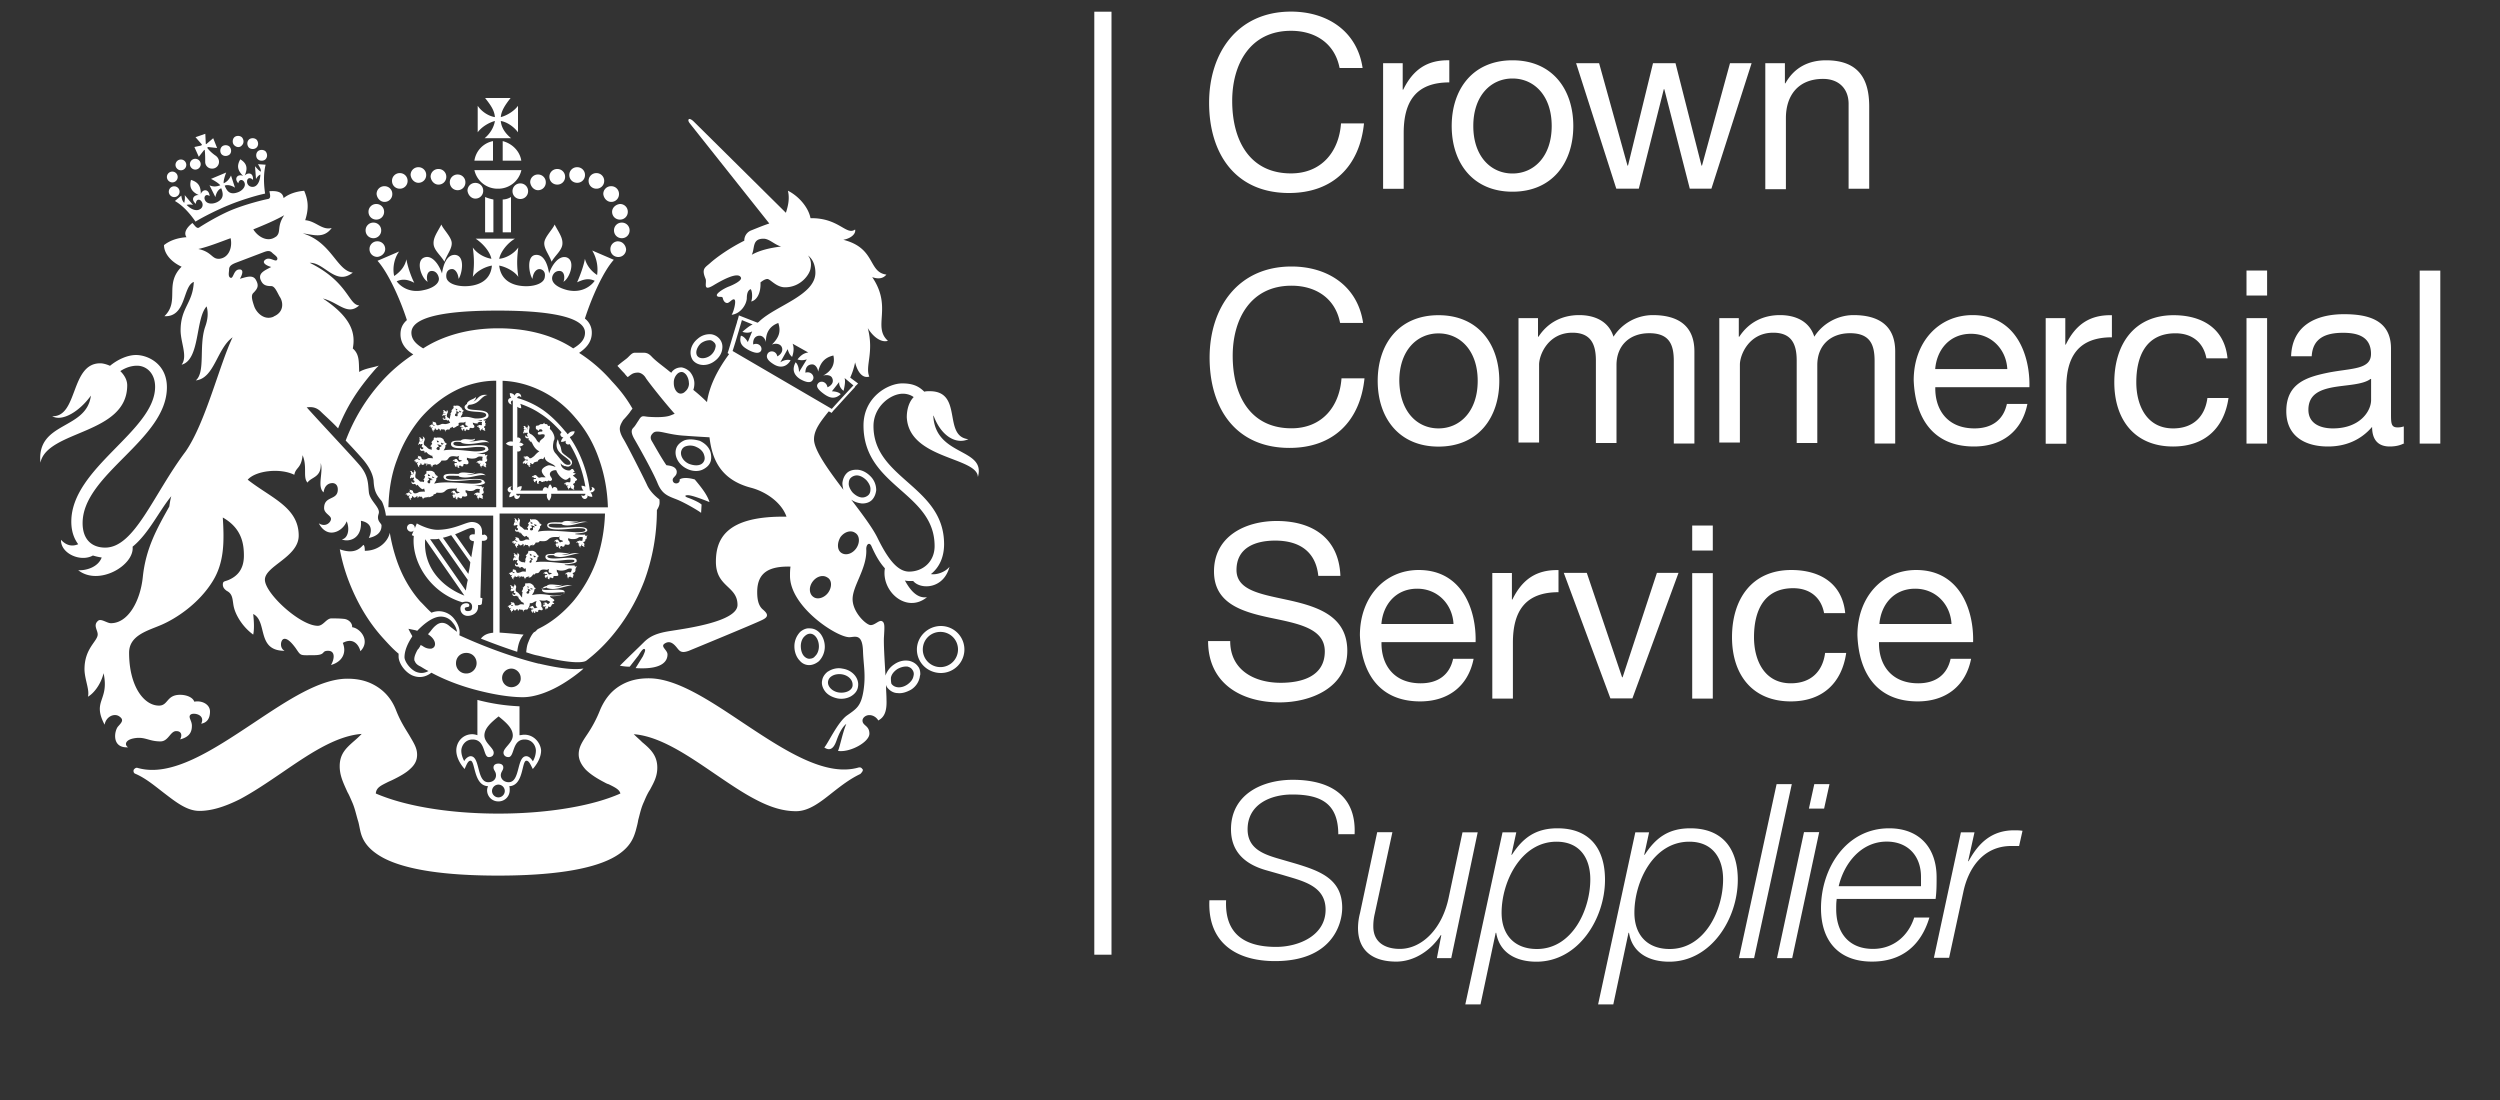
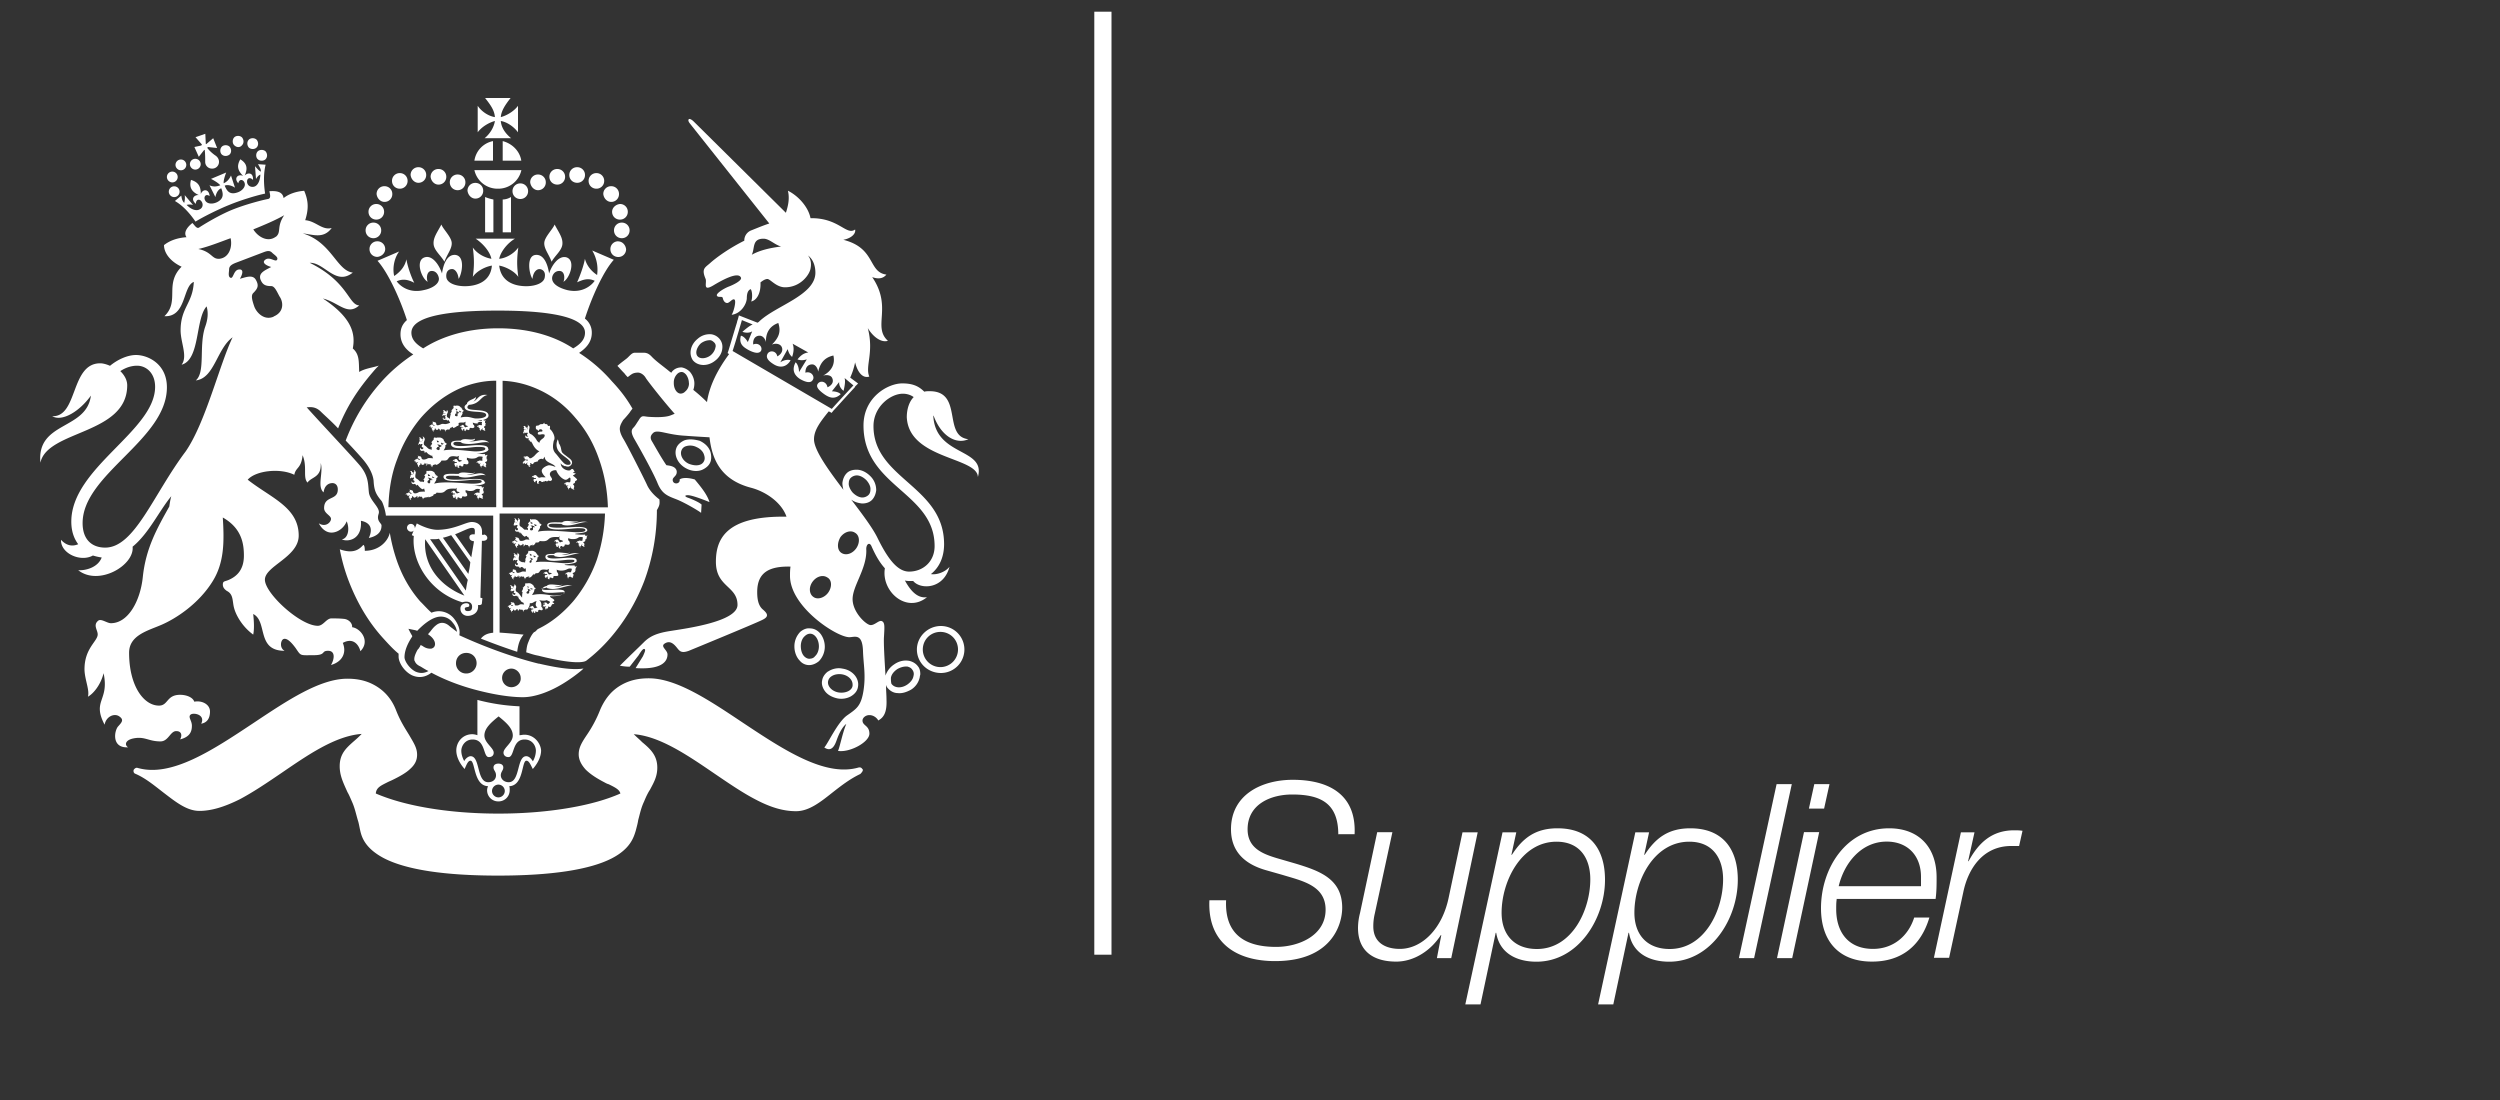
<svg xmlns="http://www.w3.org/2000/svg" viewBox="0 0 25 11">
  <rect x="0" y="0" width="25" height="11" fill="#333333" stroke="none" />
  <title id="royalh_title" lang="en">Royal Household Logo</title>
-   <path fill="#fff" d="M13.395.676c-.049-.245-.245-.368-.485-.368-.412 0-.588.338-.588.701 0 .397.176.725.588.725.304 0 .48-.216.5-.5h.23c-.044.431-.314.696-.75.696-.539 0-.799-.397-.799-.902 0-.5.284-.912.819-.912.363 0 .662.196.716.564h-.23V.676zM13.831.632h.196V.897h.005c.098-.201.24-.299.461-.294v.221c-.333 0-.456.191-.456.505v.559h-.206V.632zM15.125.603c.397 0 .608.289.608.657 0 .368-.211.657-.608.657s-.608-.289-.608-.657c0-.368.211-.657.608-.657zm0 1.132c.216 0 .392-.172.392-.475 0-.304-.176-.475-.392-.475-.216 0-.392.172-.392.475 0 .304.176.475.392.475zM17.114 1.887h-.216l-.255-.995h-.005l-.25.995h-.225L15.761.632h.23l.284 1.024h.005l.25-1.024h.225l.26 1.024h.005L17.3.632h.216l-.402 1.255zM17.653.632h.196v.201h.005c.088-.157.23-.23.407-.23.328 0 .431.191.431.461v.823h-.206V1.039c0-.152-.098-.25-.255-.25-.25 0-.372.167-.372.392v.711h-.206V.632zM13.4 3.225c-.049-.245-.245-.368-.485-.368-.412 0-.588.338-.588.701 0 .397.176.725.588.725.304 0 .48-.216.5-.5h.23c-.044.431-.314.696-.75.696-.539 0-.799-.397-.799-.902 0-.5.284-.912.819-.912.363 0 .662.196.716.564h-.23V3.225zM14.385 3.152c.397 0 .608.289.608.657 0 .368-.211.657-.608.657-.397 0-.608-.289-.608-.657 0-.368.211-.657.608-.657zm0 1.132c.216 0 .392-.172.392-.475 0-.304-.176-.475-.392-.475-.216 0-.392.172-.392.475.005.304.176.475.392.475zM15.184 3.181h.196v.186h.005c.093-.142.235-.216.407-.216.152 0 .294.059.343.216a.469.469 0 01.392-.216c.25 0 .417.103.417.363v.921h-.206v-.824c0-.157-.039-.279-.245-.279-.201 0-.328.127-.328.319v.779h-.206v-.824c0-.162-.049-.279-.235-.279-.245 0-.333.225-.333.319v.779h-.206V3.181zM17.192 3.181h.196v.186h.005c.093-.142.235-.216.407-.216.152 0 .294.059.343.216.083-.132.235-.216.392-.216.25 0 .417.103.417.363v.921h-.206v-.824c0-.157-.039-.279-.245-.279-.201 0-.328.127-.328.319v.779h-.206v-.824c0-.162-.049-.279-.235-.279-.245 0-.333.225-.333.319v.779h-.206V3.181zM20.274 4.039c-.054.274-.255.426-.534.426-.402 0-.588-.275-.603-.662 0-.377.245-.652.588-.652.446 0 .578.417.569.721h-.941c-.005.221.118.412.392.412.172 0 .289-.083.324-.245h.206zm-.201-.348c-.01-.196-.157-.353-.363-.353-.216 0-.343.162-.358.353h.721zM20.457 3.181h.196v.265h.005c.098-.201.24-.299.461-.294v.221c-.333 0-.456.191-.456.505v.559h-.206V3.181zM22.064 3.583c-.029-.157-.142-.25-.309-.25-.299 0-.392.235-.392.49 0 .23.103.461.368.461.201 0 .319-.118.343-.304h.211c-.044.304-.24.485-.554.485-.382 0-.588-.265-.588-.642s.196-.671.593-.671c.284 0 .51.132.539.431h-.211zM22.671 2.955h-.206v-.25h.206v.25zm-.206.226h.206v1.255h-.206V3.181zM24.044 4.431c-.034.02-.083.034-.147.034-.108 0-.176-.059-.176-.196-.113.132-.265.196-.441.196-.23 0-.417-.103-.417-.353 0-.284.211-.343.426-.387.23-.044.421-.029.421-.186 0-.181-.147-.211-.279-.211-.176 0-.304.054-.314.235h-.206c.01-.309.25-.421.529-.421.226 0 .47.049.47.343v.647c0 .098 0 .142.064.142.015 0 .034 0 .064-.01v.167h.005zm-.338-.642c-.078.059-.235.059-.372.083-.137.025-.25.073-.25.226 0 .137.118.186.245.186.27 0 .382-.172.382-.284v-.211h-.005zM24.197 2.706h.206v1.73h-.206V2.706zM13.183 5.759c-.025-.245-.191-.353-.431-.353-.196 0-.387.069-.387.294 0 .216.274.245.554.309.275.064.554.162.554.5 0 .367-.363.515-.676.515-.387 0-.716-.191-.716-.613h.221c0 .289.24.417.505.417.211 0 .441-.064.441-.314 0-.235-.275-.279-.554-.338-.274-.059-.554-.142-.554-.461 0-.353.314-.505.627-.505.353 0 .622.167.637.549h-.221zM14.736 6.588c-.054.274-.255.426-.534.426-.402 0-.588-.275-.603-.662 0-.377.245-.652.588-.652.446 0 .578.417.569.721h-.941c-.005.221.118.412.392.412.172 0 .289-.083.324-.245h.206zm-.201-.348c-.01-.196-.157-.353-.363-.353-.216 0-.343.162-.358.353h.721zM14.923 5.73h.196v.265h.005c.098-.201.24-.299.461-.294v.221c-.333 0-.456.191-.456.505v.559h-.206V5.73zM16.325 6.984h-.221l-.466-1.255h.23l.353 1.044h.005l.343-1.044h.216l-.461 1.255zM17.128 5.505h-.206v-.25h.206v.25zm-.206.226h.206v1.255h-.206V5.731zM18.241 6.132c-.029-.157-.142-.25-.309-.25-.299 0-.392.235-.392.49 0 .23.103.461.368.461.201 0 .319-.118.343-.304h.211c-.044.304-.24.485-.554.485-.382 0-.588-.265-.588-.642 0-.378.196-.672.593-.672.284 0 .51.132.539.431h-.211zM19.711 6.588c-.054.274-.255.426-.534.426-.402 0-.588-.275-.603-.662 0-.377.245-.652.588-.652.446 0 .578.417.569.721h-.941c-.005.221.118.412.392.412.172 0 .289-.083.324-.245h.206zm-.196-.348c-.01-.196-.157-.353-.363-.353-.216 0-.343.162-.358.353h.721z" />
  <path fill="#fff" d="M11.115.117h-.172v9.43h.172V.117z" />
  <path fill="#fff" d="M13.383 8.347c0-.304-.162-.402-.461-.402-.216 0-.446.098-.446.348 0 .186.147.245.294.289l.186.054c.24.073.466.152.466.441 0 .172-.108.534-.671.534-.392 0-.676-.186-.657-.608h.167c-.015.338.186.466.5.466.226 0 .495-.113.495-.372 0-.245-.24-.289-.431-.348l-.172-.049c-.201-.059-.343-.181-.343-.407 0-.348.309-.495.618-.495.353 0 .637.142.618.544h-.162v.005zM14.511 9.581h-.142l.044-.23h-.005c-.093.147-.26.265-.446.265-.221 0-.382-.098-.382-.338a.607.607 0 01.02-.147l.172-.809h.152l-.176.814a.534.534 0 00-.015.128c0 .167.128.225.265.225.221 0 .426-.201.49-.519l.137-.647h.152l-.265 1.26zM15.026 8.323h.137l-.049.225h.005c.108-.167.235-.265.456-.265.324 0 .475.206.475.515 0 .387-.265.819-.686.819-.196 0-.368-.083-.402-.289h-.005l-.152.716h-.152l.372-1.72zm-.01.804c0 .221.128.363.353.363.353 0 .534-.392.534-.696 0-.216-.108-.377-.338-.377-.353 0-.549.397-.549.711zM16.354 8.323h.137l-.049.225h.005c.108-.167.235-.265.456-.265.324 0 .475.206.475.515 0 .387-.265.819-.686.819-.196 0-.368-.083-.402-.289h-.005l-.152.716h-.152l.372-1.72zm-.01.804c0 .221.127.363.353.363.353 0 .534-.392.534-.696 0-.216-.108-.377-.338-.377-.358 0-.549.397-.549.711zM17.766 7.841h.152l-.377 1.74h-.152l.377-1.74zM18.04 8.321h.152l-.27 1.26h-.152l.27-1.26zm.103-.48h.152l-.054.245h-.152l.054-.245zM18.367 8.994c-.005.029-.005.064-.005.098 0 .226.118.397.368.397.201 0 .353-.127.412-.314h.152c-.083.279-.275.441-.574.441-.333 0-.51-.206-.51-.534 0-.397.25-.799.681-.799.304 0 .475.196.475.49 0 .069 0 .142-.01.216h-.99v.005zm.843-.127v-.098c0-.211-.132-.353-.343-.353-.255 0-.426.216-.48.446h.824v.005zM19.608 8.323h.137l-.064.289h.005c.098-.181.23-.309.456-.309.025 0 .054 0 .083.005l-.034.152h-.088c-.274.005-.421.225-.47.461l-.142.657h-.152l.27-1.255z" />
  <path fill="#fff" d="M4.414 2.245c-.044.083-.083.132-.078.196.005.064.073.113.108.176.029-.078.078-.132.073-.191-.005-.059-.088-.137-.103-.181zM5.546 2.245c.044.083.083.132.078.196-.005.064-.073.113-.108.176-.029-.078-.078-.132-.073-.191.005-.059.088-.137.103-.181zM3.763 2.196a.077.077 0 00.078-.078.077.077 0 00-.078-.078.077.077 0 00-.078.078c0 .044.034.078.078.078zM3.812 2.304a.077.077 0 00-.078-.078.077.077 0 00-.078.078c0 .044.034.078.078.078a.077.077 0 00.078-.078zM3.852 2.491a.077.077 0 00-.079-.078.077.077 0 00-.078.078c0 .044.034.078.079.078.044-.005.078-.039.078-.078zM4.184 1.828a.077.077 0 00.078-.078.077.077 0 00-.078-.078.077.077 0 00-.078.078c.005.044.039.078.078.078zM3.998 1.887a.077.077 0 00.078-.078.077.077 0 00-.078-.078.077.077 0 00-.078.078c0 .044.034.078.078.078zM3.845 2.019a.077.077 0 00.078-.078.077.077 0 00-.078-.079.077.077 0 00-.079.079c.005.044.039.078.079.078zM4.384 1.846a.077.077 0 00.079-.078.077.077 0 00-.079-.078.077.077 0 00-.078.078c.005.044.039.078.078.078zM4.576 1.902a.077.077 0 00.078-.079.077.077 0 00-.078-.078.077.077 0 00-.078.078c0 .044.034.079.078.079zM4.753 1.986a.077.077 0 00.079-.079.077.077 0 00-.079-.078.077.077 0 00-.078.078c.005.044.039.079.078.079zM6.121 2.118c0 .044.034.078.078.078a.077.077 0 00.079-.078.077.077 0 00-.079-.078c-.044.005-.078.039-.078.078zM6.218 2.226a.077.077 0 00-.078.078c0 .044.034.078.078.078a.077.077 0 00.078-.078.077.077 0 00-.078-.078zM6.183 2.413a.077.077 0 00-.079.079c0 .044.034.078.079.078a.077.077 0 00.078-.078c-.005-.044-.039-.078-.078-.078zM5.772 1.828a.077.077 0 00.078-.078.077.077 0 00-.078-.078.077.077 0 00-.079.078c0 .044.034.078.079.078zM5.964 1.887a.077.077 0 00.078-.078.077.077 0 00-.078-.078.077.077 0 00-.078.078c0 .044.034.078.078.078zM6.111 2.019a.077.077 0 00.079-.078.077.077 0 00-.079-.079.077.077 0 00-.078.079c.005.044.039.078.078.078zM5.572 1.846a.077.077 0 00.079-.078.077.077 0 00-.078-.078.077.077 0 00-.079.078c0 .044.034.078.079.078zM5.38 1.902a.077.077 0 00.078-.079.077.077 0 00-.078-.078.077.077 0 00-.078.078c.005.044.039.079.078.079zM5.125 1.912c0 .044.034.078.078.078a.077.077 0 00.078-.078.077.077 0 00-.078-.078.077.077 0 00-.078.078zM4.851 2.323h.083v-.328a.413.413 0 01-.083-.025v.353zM5.11 1.97a.165.165 0 01-.083.025v.328H5.11v-.353zM4.93 1.607v-.196a.234.234 0 00-.186.196H4.93zM5.027 1.607h.186c-.015-.098-.093-.172-.186-.196v.196zM4.744 1.701a.237.237 0 00.235.186.237.237 0 00.235-.186h-.471zM5.111 1.382c-.054-.044-.098-.103-.103-.172.064.01.132.059.172.113v-.265c-.039.054-.113.098-.172.113.005-.064.044-.122.098-.191h-.255c.054.069.093.122.098.191-.064-.01-.132-.054-.172-.113v.265c.039-.054.113-.098.172-.113-.01.064-.049.128-.103.172h.265zM5.114 6.872a.093.093 0 110-.186c.049 0 .093.044.093.093.005.049-.039.093-.093.093zm-.451-.137a.101.101 0 01-.103-.103c0-.059.044-.103.103-.103.059 0 .103.044.103.103 0 .054-.044.103-.103.103zm-.152-.461l-.024-.02c-.044-.034-.088-.034-.128 0-.02.015-.039.039-.054.059l-.025.029.02.015c.049.039.059.083.044.108-.005.01-.015.015-.025.02-.025.005-.059 0-.093-.025L4.207 6.45l-.01.02c-.005.005-.005.01-.01.015-.005.005-.01.01-.015.019-.02.039-.029.064-.029.088 0 .005 0 .015.005.02.01.025.029.039.049.049l.01.005c.025.015.054.034.078.044-.044.025-.088.025-.132.005-.064-.034-.108-.108-.108-.142 0-.059.025-.128.073-.201l.005-.01-.005-.01c-.015-.025-.024-.044-.034-.064l.073.015.015.005.01-.01c.029-.029.132-.132.226-.132a.146.146 0 01.118.059c.025.029.039.059.044.093-.029-.02-.044-.034-.059-.044zm.877.363c-.24-.059-.529-.162-.794-.284v-.005c.01-.054-.015-.113-.054-.162a.197.197 0 00-.152-.074.197.197 0 00-.073.015c-.039-.034-.073-.074-.113-.113-.103-.118-.181-.255-.235-.412a1.73 1.73 0 01-.069-.275c-.015.079-.103.181-.25.181 0-.015 0-.054-.015-.059-.039.044-.098.093-.235.044.02.108.049.211.088.314.083.216.196.412.348.578.049.054.098.108.152.152v.029c0 .059.054.147.132.186.064.029.132.025.196-.025.118.064.265.123.426.167.181.049.353.078.49.078.118 0 .274-.054.426-.152A1.545 1.545 0 005.82 6.7l.015-.015c-.118.02-.299-.015-.446-.049zM5.327 7.611c-.02-.034-.044-.049-.064-.049-.098 0-.059.26-.176.26-.049 0-.079-.034-.079-.069s.025-.049.025-.078c0-.029-.025-.039-.049-.039s-.049.01-.049.039.025.039.025.078-.029.069-.078.069c-.118 0-.078-.26-.176-.26-.02 0-.049.02-.064.049-.02-.039-.029-.073-.029-.103 0-.049.039-.113.113-.113.132 0 .103.176.162.176.029 0 .049-.015.049-.044 0-.049-.093-.098-.093-.172 0-.073.069-.132.142-.191.073.059.142.118.142.191s-.093.122-.093.172c0 .025.02.044.049.044.064 0 .034-.176.162-.176.078 0 .113.064.113.113a.221.221 0 01-.029.103zm-.343.363a.065.065 0 01-.064-.064.065.065 0 01.064-.064.065.065 0 01.064.064.065.065 0 01-.064.064zm.26-.627c-.02 0-.034.005-.049.005v-.289a1.957 1.957 0 01-.421-.064v.353a.174.174 0 00-.049-.01c-.103 0-.162.083-.162.162 0 .074.044.142.083.186.02-.044.034-.083.059-.083.049 0 .029.25.176.255a.092.092 0 00-.01.039.111.111 0 00.113.113.111.111 0 00.113-.113c0-.015 0-.029-.005-.039.147-.005.123-.255.172-.255.025 0 .039.034.064.083.039-.044.083-.113.083-.186-.005-.073-.069-.157-.167-.157z" />
  <path fill="#fff" d="M8.625 7.695c-.005-.015-.02-.025-.039-.02-.338.098-.755-.181-1.162-.451-.338-.226-.662-.441-.936-.441-.103 0-.191.02-.27.064-.098.054-.167.137-.216.25a1.258 1.258 0 01-.132.25c-.049.073-.083.127-.083.196 0 .054.025.103.069.152.039.039.093.078.176.122.02.01.034.02.054.025.069.034.108.054.118.093-.132.059-.304.108-.5.142-.221.039-.466.059-.72.059s-.5-.02-.721-.059c-.196-.034-.368-.083-.505-.142.005-.059.049-.078.118-.113.02-.01.034-.015.054-.025.069-.034.132-.069.172-.108.049-.044.069-.088.069-.142 0-.069-.034-.118-.079-.196-.039-.064-.088-.137-.132-.25s-.118-.196-.216-.25c-.079-.044-.167-.064-.27-.064-.275 0-.598.216-.936.441-.407.27-.823.549-1.162.451-.015-.005-.029.005-.039.019-.005.015 0 .034.015.039.103.044.191.118.279.186.122.093.235.186.363.186.118 0 .25-.039.407-.118.137-.073.275-.167.412-.26.265-.181.539-.372.804-.392a1.006 1.006 0 01-.078.073c-.078.069-.142.127-.142.25 0 .093.034.162.078.26.015.025.029.059.044.093.029.064.039.118.059.186.01.029.015.064.025.108.015.064.049.176.24.275.221.113.603.172 1.137.172.534 0 .917-.059 1.137-.172.191-.098.221-.216.24-.275.01-.039.02-.073.025-.108.02-.073.029-.123.059-.186.02-.049.039-.088.059-.118.039-.073.073-.132.073-.221 0-.122-.069-.186-.152-.255-.024-.025-.054-.049-.083-.079.26.02.539.211.804.392.137.093.279.191.412.26.157.083.284.118.407.118.127 0 .24-.088.363-.186.088-.069.176-.137.279-.186.02-.02.029-.034.025-.049zM5.026 5.072V3.808c.132.005.26.039.382.098.132.064.25.157.348.275.103.118.181.255.235.412.054.152.083.314.088.48H5.026zm-.044-1.789c-.358 0-.608.108-.75.201-.083-.049-.118-.098-.118-.157 0-.206.578-.221.868-.221.294 0 .868.02.868.221 0 .059-.034.108-.118.157-.147-.098-.392-.201-.75-.201zm-.02 1.789H3.884c.005-.167.029-.328.088-.48a1.365 1.365 0 01.235-.412c.103-.118.221-.211.348-.275a.905.905 0 01.407-.098v1.264zM6.594 4.994c-.039-.029-.098-.083-.127-.152-.039-.083-.206-.412-.235-.456-.02-.034-.034-.069-.034-.098 0-.034.02-.064.034-.088a.981.981 0 00.064-.074c.01-.015.02-.029.029-.039-.059-.103-.123-.186-.206-.274a1.506 1.506 0 00-.328-.284c.064-.044.127-.103.127-.201a.174.174 0 00-.069-.142c.069-.216.186-.475.289-.588l-.216-.093a.372.372 0 01.049.245c-.059-.039-.103-.093-.122-.162-.01.064-.049.172-.078.235.064-.029.113-.044.176-.015-.034.049-.127.127-.274.093-.079-.02-.152-.059-.152-.118 0-.034.029-.078.079-.073.049.005.049.078.034.108.064-.034.127-.216.029-.245-.078-.02-.147.083-.172.162-.015-.098-.054-.191-.132-.186-.098.005-.069.191-.034.24.005-.064.039-.098.069-.098.025 0 .064.02.054.078-.005.059-.088.093-.186.093-.093 0-.25-.029-.27-.206.059.01.152.054.191.113-.015-.108-.015-.181 0-.294-.049.069-.132.108-.191.113.015-.073.083-.157.157-.201h-.392c.073.049.142.128.157.201-.059-.01-.137-.044-.186-.113.015.113.015.186 0 .294.039-.059.127-.103.191-.113-.015.176-.176.206-.27.206-.098 0-.181-.034-.186-.093-.005-.059.029-.078.054-.078.029-.005.064.034.069.098.034-.049.069-.23-.034-.24-.079-.005-.118.088-.132.186-.025-.079-.093-.186-.172-.162-.098.029-.034.211.029.245-.015-.034-.01-.103.034-.108.049-.005.073.039.078.073.005.059-.073.103-.152.118-.142.034-.235-.039-.27-.088.064-.029.118-.015.176.015-.034-.064-.069-.172-.079-.235-.015.074-.064.128-.122.167-.015-.059-.01-.162.049-.245l-.216.093c.103.113.225.377.294.593-.044.039-.064.083-.064.142 0 .098.064.162.128.201-.118.078-.23.172-.328.284a1.858 1.858 0 00-.348.578c.029.029.162.172.191.211.054.069.083.137.088.191.005.098.025.137.079.201.015.02.039.098.044.147h1.073v1.171c-.044.005-.088.015-.123.059.123.049.245.093.363.132.01-.078.025-.123.064-.172 0 0-.157-.015-.24-.02v-1.191H6.05a1.629 1.629 0 01-.083.466 1.365 1.365 0 01-.235.412c-.103.118-.216.211-.348.275-.02.01-.02.025-.044.034-.02.02-.039.054-.054.093-.015.034-.019.059-.024.108.049.015.073.025.122.034.368.093.461.064.48.049a1.601 1.601 0 00.23-.216c.147-.167.265-.363.348-.578a2.049 2.049 0 00.127-.711c.029-.049.029-.064.025-.108z" />
-   <path fill="#fff" d="M5.615 4.324c-.01.01-.015.02-.01.029s.01.02.029.02a.095.095 0 00-.025.044c.02.005.039-.005.049-.01-.005.02 0 .029.01.034.005.005.02.005.029 0 .078.127.132.275.157.426a.092.092 0 00-.039-.01.075.075 0 00.02.049h-.26c0-.015-.005-.029-.02-.034-.01-.005-.025 0-.034.015a.06.06 0 00-.02-.044.06.06 0 00-.02.044c-.01-.015-.025-.015-.034-.015a.041.041 0 00-.02.034h-.225c.01-.01.015-.025.015-.044-.02 0-.034.005-.044.015v-.363c.015.005.034-.005.034-.015.005-.01 0-.025-.015-.034a.06.06 0 00.044-.02.06.06 0 00-.044-.02c.015-.01.015-.025.015-.034-.005-.01-.02-.02-.034-.015v-.309a.056.056 0 00.039.015.098.098 0 00-.01-.044c.069.024.137.054.201.098.078.049.147.113.211.186zm.294.544c.02.01.01.039-.01.039-.025-.191-.093-.378-.201-.534l.005-.005c.019-.01.039-.025.044-.054-.034-.005-.054.01-.069.029-.01-.01-.015-.02-.025-.029-.069-.083-.142-.157-.226-.216a.858.858 0 00-.255-.118c0-.02.029-.025.039-.005a.037.037 0 00-.044-.044c-.01.005-.015.01-.02.025-.01-.015-.025-.025-.049-.025 0 .02.005.039.015.049-.015 0-.025.005-.029.015-.01.015.005.049.034.049-.015-.015-.01-.039.01-.039v.412a.067.067 0 00-.069.02c.025.02.049.025.069.02v.446c-.024 0-.029-.025-.01-.039-.034 0-.049.029-.039.044.005.01.015.019.034.015a.065.065 0 00-.02.049c.02 0 .034-.01.049-.019 0 .02.005.029.015.034.015.01.044-.005.044-.039-.01.015-.039.01-.039-.01h.309a.067.067 0 00.02.069c.02-.025.025-.049.02-.069h.343c0 .02-.025.029-.039.01 0 .034.029.049.044.039.01-.005.02-.015.015-.034.01.01.029.015.049.015a.062.062 0 00-.019-.044c.02 0 .029-.005.034-.015.02-.01.005-.039-.029-.039z" />
  <path fill="#fff" d="M5.729 4.754A.05.05 0 005.758 4.73c-.015.005-.025 0-.029-.005.01-.005.025 0 .01-.02-.01-.02-.02-.02-.034-.005-.015.015-.098-.005-.098-.069a.05.05 0 00.029.025c.005 0 .005.005.01.005h.01a.044.044 0 00.025.005h.005c.015-.005.029-.015.034-.034.005-.034-.029-.049-.064-.078-.015-.01-.025-.02-.034-.029-.015-.025-.005-.049-.034-.093 0-.01-.005-.025-.01-.039-.015.029-.025.088.02.132.034.039.108.073.108.108 0 .01-.01.015-.02.015h-.015c-.005 0-.01-.005-.015-.005a.086.086 0 01-.025-.02c-.029-.029-.059-.073-.079-.093-.034-.044-.02-.088-.015-.122.025-.034-.015-.103-.039-.118 0 0 .005-.015 0-.034a.015.015 0 01-.02 0c-.005-.015-.01-.015-.02-.015-.015 0-.015-.01-.015-.015-.01.01-.01.015-.02.015s-.02 0-.025.005c-.01.005-.01.01-.025.01-.015 0-.015.01-.015.02 0 .005 0 .015.01.02h.005l.01.015.01-.015c.005-.005.025-.005.029.005.005.01.005.01-.005.015-.015 0-.02 0-.029.005-.01 0-.01.01-.01.015 0 .01.01.01.025.01.015-.005.044-.005.044.005 0 .039-.044.034-.054.078-.01-.01-.02-.015-.025-.025a.161.161 0 00-.029-.039c-.01-.01-.02-.02-.034-.025-.015-.01-.015-.015-.015-.029s.005-.025.005-.039c0 0 0-.01-.005-.01-.005-.01-.015-.015-.019-.015.005.005.01.005.01.015-.005.005-.005.005-.005.01-.005.005-.005.01 0 .015v.01c-.005-.01-.01-.025-.015-.025h-.005c0-.01-.01-.02-.024-.005.005 0 .005 0 .01.005 0 .005-.005.01-.005.01 0 .01.005.015.02.015h.005v.005c-.02-.01-.025 0-.025.01v.005c-.005.005-.01.015.005.019 0-.005 0-.01.005-.01h.005l.005.005s.005 0 .01-.005h.005l.005.005v.005c-.01.01-.01.02.005.025-.005.01-.025.005-.025-.01-.015.025.01.039.029.029 0 .01 0 .025.005.025 0 0 0-.005.005-.005v.005c0 .005.005.01.01.015 0-.005 0-.005.005-.005.005.005.005.01.01.015.01.02.029.064.073.083-.025.015-.039.034-.054.049-.015.01-.029.025-.044.02-.005-.005-.005-.01-.015-.015-.005-.005-.01-.005-.015-.005 0 0-.005 0-.01.005-.01-.005-.02 0-.025.005.005 0 .01 0 .015.005v.01c0 .005.005.01.029.01 0 0 .005 0 .005.005-.005 0-.005.005-.01.005-.01-.005-.015-.01-.025 0 0 0 0 .005-.005.005-.01.005-.019.02-.005.029 0-.005 0-.01.005-.015l.005.005c.005.01.015.015.029-.01 0 .01-.01.025.005.029h.005v.005c0 .015.02.015.025.015-.005 0-.01-.005-.015-.015h.005c.01-.01 0-.02.005-.025h.005c.005.005.01.015.02.01.005-.005.01-.01.01-.015.015-.005.029-.01.039-.01 0-.01.01-.02.025-.025.015-.005.025 0 .029.005 0-.01.01-.02.015-.029 0 .064.088.064.108.103-.029-.01-.059-.02-.073-.015-.02.005-.059.025-.064.049-.005.02.02.054.039.069-.025.005-.034-.005-.059.005h-.005c-.02 0-.025-.034-.049-.025l-.005.005c-.01 0-.024.01-.019.019 0-.005.01-.005.015-.01v.005c0 .005 0 .01.01.01h.01s.005 0 .005.005c0 .01-.029-.005-.025.019l.005.005c0 .01.005.015.02.01-.005 0-.01-.005-.005-.01h.005s.005 0 .005-.005c0 0 .005 0 .005.005v.015c0 .01.01.02.025.01-.005 0-.01 0-.015-.005.005 0 .005 0 .005-.005 0 0 .005-.005.005-.01 0-.005 0-.005.005-.005h.01c.005.005.01.01.02.01.005 0 .005-.005.01-.005.005 0 .005.005.01.005-.005-.01.005-.015.025-.005l.015-.01s.02.01.029 0c.01-.01.005-.01.005-.019-.01-.02-.015-.02-.02-.039-.005-.034.039-.049.064-.044.005.019.034.073.083.093.029.01.044-.025.054-.019 0 0 .005.005.005.01 0 .015 0 .029-.005.034-.005.005-.019 0-.029 0-.005 0-.01.005-.01.005a.021.021 0 00-.02.02c.005-.005.01-.01.015-.01v.005c0 .015.015.02.025.01h.005c-.01.005-.02.02-.01.025 0 0 .005 0 .005.005 0 .01.005.015.01.015-.005-.005-.005-.005 0-.015h.005c.01 0 .005-.015.015-.02 0 0 .005 0 0 0-.005.01-.005.02.005.025h.005c.005.005.01.015.025.005a.011.011 0 01-.01-.01c.005-.005.005-.005.005-.01.005-.02-.01-.02-.01-.029s.02-.005.02-.025v-.005c.01-.005.02-.01.02-.019-.029-.029-.039-.034-.039-.034zM4.748 5.343h-.015c-.015 0-.039.005-.039.029 0 .025.015.034.034.039h.01v.015c-.005.029-.015.083-.025.147l-.162-.23c.073-.029.137-.064.167-.064.029 0 .034.01.029.064zm-.064.397l-.255-.363c.029-.005.054-.015.083-.025l.191.27a.841.841 0 01-.02.118zm-.025.167l-.358-.515h.034c.02 0 .039 0 .054-.005l.289.412c-.01.039-.015.079-.02.108zm-.407-.515l.392.564c-.206-.078-.416-.27-.392-.564zm.588-.044h-.02v-.02c.005-.064-.034-.108-.103-.108-.059 0-.176.078-.343.078-.069 0-.152-.034-.206-.064l-.02.049v-.005a.039.039 0 00-.039-.039.039.039 0 00-.039.039c0 .02.02.039.039.039.015 0 .025-.005.029-.015l-.02.049c.005.005.015.005.02.01-.025.25.157.564.485.662.049-.015.098-.005.098.044 0 .034-.015.044-.044.044-.02 0-.029-.01-.029-.025 0-.02.039-.01.044-.025.005-.02-.01-.029-.029-.029-.025 0-.059.015-.059.054 0 .044.034.073.073.073.034 0 .113-.02.103-.108.019 0 .039 0 .039-.02l.005-.049-.02-.005.015-.569h.015c.02 0 .039-.01.039-.029s-.02-.034-.034-.034zM4.551 4.146c0-.005.005-.01.005-.01.005 0 .005 0 .01-.005 0-.005-.005-.005-.005-.01.005 0 .005-.005.005-.005-.005-.005-.01 0-.01 0l.005-.005h.005l.02.01c.005 0 .005 0 .005.005v.005s0-.005-.005-.005c-.005 0-.005.005 0 .01-.005 0-.01-.005-.01 0v.02c0 .005-.005.01-.015.005-.015 0-.01-.01-.01-.015zm.025-.049c-.005.005-.01.01-.015.005-.005-.005 0-.005-.005-.02.005.005.015.015.02.015zm.015.01c.005 0 .019.01.024.01-.01.005-.01.01-.015.005-.005 0-.01-.01-.01-.015zm.181.098c.078 0 .113-.025.113-.049 0-.083-.211-.034-.211-.083 0-.01.005-.015.015-.025h.005c.108-.01.108-.083.181-.098-.093-.015-.103.059-.142.064.02-.01.029-.034.025-.044-.02.024-.059.024-.083.054-.005.005-.005.01-.005.015-.015.01-.024.02-.024.029 0 .078.216.025.216.083 0 .02-.039.034-.098.034-.044 0-.073-.029-.157-.01 0-.015.029-.039.015-.054.01-.005.015-.01.015-.015-.005-.005-.01-.005-.015-.01.005-.005 0-.01-.005-.01 0 0 0-.01-.005-.01s-.01-.01-.019-.015c-.01-.005-.015-.005-.02-.005h-.01c-.005 0-.01 0-.01.005-.005-.005-.01-.005-.015-.005-.005.005-.005.015 0 .025-.01 0-.015.02-.025.02a.015.015 0 01.005.01c-.005.01-.01.025-.015.025 0 .005.005.005.005.005a.215.215 0 00-.01.049.068.068 0 00-.02-.015c-.01-.005-.01-.015-.01-.025 0-.01.01-.02.01-.029v-.01c0-.005-.01-.01-.015-.01.005 0 .005.005.005.01l-.005.005c-.005.005-.005.01 0 .01v.005c0-.01-.005-.02-.01-.02h-.005c0-.01-.01-.015-.02-.005.005 0 .005 0 .01.005 0 .005-.005.005-.005.01 0 .01.005.01.015.01h.005v.005c-.015-.005-.025 0-.025.005v.005c-.005.005-.01.01 0 .015 0-.005 0-.01.005-.01l.005.005s.005 0 .01-.005h.005l.005.005c-.01.01-.01.02 0 .02-.005.02-.029.015-.025-.005-.015.02.005.034.025.025 0 .005 0 .005.005.005 0 0 0-.005.005-.005 0 .005 0 .01.01.01 0-.005 0-.005.005-.005.005 0 .01.015.019.025-.015.01-.044.015-.049.015-.005 0-.029-.005-.039 0-.01.005-.044.02-.049.005-.005-.005 0-.01-.005-.015-.005-.005-.005-.01-.01-.01h-.01a.015.015 0 00-.02 0c.005 0 .01 0 .01.01l-.005.005c0 .005 0 .01.02.015 0 0 .005 0 0 .005h-.01c-.01-.005-.01-.015-.02-.01 0 0-.005 0-.005.005-.01 0-.019.01-.015.019 0 0 .005-.01.01-.01v.005c0 .01.005.019.025.005-.005.01-.02.015-.01.025 0 0 .005 0 .005.005 0 .01.01.019.015.019-.005-.005-.01-.01-.005-.015h.005c.01-.005.005-.015.01-.02h.005c0 .005.005.015.015.015s.015-.01.015-.015c.005.005.01.005.005.015.005 0 .005-.005.01-.01 0 .005.005.015-.005.02.005 0 .015-.005.02-.02l.005.005h.025v.01l.005-.005c.005 0 0 .01.005.02.005-.029.02-.02.034-.029 0 0 .005 0 0 0 0 .005-.005.005-.01.01.005 0 .02-.005.02-.015l.01-.01c.005 0 .015 0 .02-.01 0 .005.005.01 0 .015.02 0 .039-.02.044-.02.039-.01-.025-.039.059-.034a.052.052 0 00.025-.01c-.005.015-.005.039.005.039a.037.037 0 01.02.01c-.01 0-.015.005-.02.005-.02.015-.02-.029-.039-.02l-.005.005a.021.021 0 00-.02.019c0-.005.005-.005.015-.01v.005c0 .005 0 .005.01.005h.01c0 .01-.025-.005-.02.015 0 0 0 .005.005.005 0 .005.005.015.015.01 0 0-.005-.005-.005-.01h.005l.005-.005h.005v.01c0 .01.01.015.02.01-.005 0-.01 0-.01-.005h.005s.005-.005.005-.01h.01c0 .005.01.01.015.005.015-.005 0-.015.015-.02h.01c.01.005.025 0 .029-.005.005-.005 0-.025-.01-.029-.005-.005 0-.01-.005-.02a.092.092 0 00.039.01c.029 0 0-.005.015-.01.015-.01.029-.005.034-.005.005 0 .005 0 .005.005-.005.015 0 .02 0 .025-.005.005-.015 0-.025 0-.005 0-.01.005-.01.005-.01 0-.015.01-.015.015.005 0 .005-.005.015-.005v.005c0 .01.015.015.02.005 0 0 .005 0 0 0-.005.005-.015.015-.01.02h.005c0 .005.005.015.01.015 0-.005-.005-.005 0-.015h.005c.005 0 .005-.015.01-.015 0 .01-.005.015.005.02h.005c0 .005.01.01.02.005 0 0-.005-.005-.01-.005l.005-.005c.005-.015-.01-.015-.01-.025 0-.01.015-.005.015-.02 0-.005 0-.01-.005-.01.005 0 .01 0 .01-.005-.01 0-.01-.01-.01-.015v-.005c.005-.005.005-.01.005-.015-.005.005-.015.01-.02 0 0 0 0-.01-.015-.005 0 .025-.01.015-.044.01-.005 0-.005 0 0 0zM4.426 4.612s0-.005 0 0zm-.059-.132c.005-.005.005-.01.01-.01s.01 0 .01-.005a.011.011 0 00-.01-.01c.005 0 .01-.005.005-.005-.005-.005-.01.005-.01 0 0-.005.005-.005.005-.005h.01l.025.01c.005 0 .005.005.005.005v.01s0-.005-.005-.01c-.005 0-.005.005 0 .01-.005 0-.01-.005-.015 0-.005.005 0 .01 0 .01v.01c0 .005-.01.015-.015.01-.02-.005-.02-.015-.015-.02zm.025-.064c-.005.005-.01.01-.02.005-.005-.005 0-.01-.005-.02.005.005.02.015.025.015zm.02.01a.052.052 0 00.029.01c-.015.005-.01.01-.02.01s-.01-.01-.01-.02zm-.118.108c-.005 0-.005 0 0 0zm.588-.044c0-.025-.025-.039-.103-.039-.073 0-.245.029-.245-.015 0-.02.034-.02.073-.015.005.005.01.005.015.01.098.029.211-.025.27-.005-.069-.054-.127 0-.201-.015.044 0 .059-.01.059-.025-.034.025-.098-.01-.137.015l-.005.005c-.054 0-.098 0-.098.034 0 .073.201.029.265.029.064 0 .078.005.078.02 0 .02-.064.025-.098.025-.054 0-.221-.029-.319-.01.01-.015.025-.039.015-.049.01-.005.015-.01.015-.02a.037.037 0 00-.02-.01c.005-.005 0-.01-.005-.015 0 0-.005-.01-.005-.015-.005-.005-.01-.01-.02-.015s-.02-.005-.025-.005h-.015c-.005 0-.01 0-.015.005-.005-.005-.01-.005-.02-.005-.005.01-.005.015-.005.025-.01 0-.019.025-.024.02.005.005.005.01.01.01-.005.015-.01.029-.02.029.005.01.01.01.015.01v.029l-.015-.005h-.01.005l-.01-.005c-.01-.005-.02-.02-.034-.029-.015-.01-.015-.015-.015-.029s.01-.025.01-.039c0 0 0-.01-.005-.01 0-.01-.01-.015-.019-.015.005.005.005.005.01.015l-.005.005c-.005.005-.005.01 0 .015v.01c0 .005 0 0 0 0-.005-.01-.005-.025-.015-.025h-.005c0-.01-.01-.02-.02-.005 0 0 .005 0 .01.005 0 .005-.005.01-.005.01 0 .01.005.015.015.015h.005v.005c-.015-.01-.025 0-.025.01v.005c-.005.005-.01.015 0 .019 0-.005 0-.01.005-.01h.005l.005.005s.005 0 .01-.005h.005s.005 0 .005.005V4.45c-.01.01-.01.02.005.025 0 0 .005 0 .005.005-.005.019-.029.015-.029-.005-.015.025.01.044.029.029 0 .005.005.01.005.01s0-.005.005-.005v.005c0 .005 0 .015.01.015 0-.005 0-.01.005-.01s.015.015.029.025c.015.005.025.02.034.01 0 .015.01.029.01.029-.005 0-.044-.005-.054 0-.015.01-.049.02-.059.005-.005-.005-.005-.01-.005-.015l-.01-.01h-.01c-.005-.005-.019-.005-.025-.005.005 0 .01 0 .015.01l-.005.005c-.005.005 0 .01.02.02 0 0 .005.005 0 .005h-.01c-.01-.005-.01-.015-.02-.01 0 0-.005 0-.005.005-.01 0-.025.01-.02.025 0-.005.005-.01.01-.01v.005c0 .01.005.02.029.005.005 0 .005 0 0 0-.005.01-.02.02-.01.025l.005.005c0 .015.01.025.019.025-.005-.005-.01-.01-.005-.02h.005c.01-.005.005-.02.01-.02h.005c0 .005.005.02.015.015.015 0 .02-.01.02-.02.005 0 .01.01.005.015l.01-.01c.005.005.005.015-.005.025.005 0 .02-.01.02-.025 0 0 .005.005.005.01h.025v.015l.005-.005c.005 0 0 .015.01.02.005-.034.02-.02.039-.034.005 0 .005 0 0 0a.011.011 0 01-.01.01c.025.005.059-.029.064-.044h.025c.064.005.02-.059.128-.039a.052.052 0 00.025-.01c-.01.015-.01.044.005.044a.052.052 0 01.025.01.051.051 0 00-.02.005c-.025.015-.025-.034-.049-.025l-.005.005c-.01 0-.025.01-.02.02.005-.005.01-.01.015-.01v.005c0 .005 0 .01.01.01h.01s.005 0 .005.005c0 .01-.029-.005-.025.02 0 0 .005.005.005.01 0 .01.005.015.02.01 0 0-.005-.005-.005-.01h.005s.005 0 .005-.005v.015c0 .01.01.02.025.01-.005 0-.01 0-.015-.005.005 0 .005-.005.005-.005s.005-.005.005-.01h.01c.005.005.01.01.02.01.015-.005.005-.02.015-.025h.01c.015.005.029.005.034-.005.005-.005 0-.029-.01-.034-.01-.005 0-.015-.005-.025a.145.145 0 00.049.01c.034 0 .044-.005.059-.015.015-.01.034-.005.044-.005.005 0 .01.005.005.01-.005.02 0 .02 0 .029-.005.005-.02 0-.029 0-.005 0-.01.005-.01.005a.021.021 0 00-.02.02c.005 0 .01-.005.015-.01v.005c0 .015.015.015.025.01h.005c-.01.005-.02.015-.01.02l.005.005c0 .01.005.015.01.015 0-.005-.005-.005 0-.015h.005c.01 0 .005-.015.015-.02-.005.01-.005.02.005.025h.005c0 .005.01.01.02.005 0 0-.01-.005-.01-.01 0-.005.005-.005.005-.01.005-.02-.01-.02-.01-.025 0-.01.02-.005.02-.02 0-.005 0-.01-.01-.01.005 0 .01 0 .015-.005-.015 0-.01-.01-.01-.019v-.005c.005-.005.01-.01.005-.02-.005.005-.02.015-.02 0 0 0 0-.01-.015-.005-.025 0-.039-.005-.083-.005.059 0 .132-.015.132-.044zM4.277 4.813c0-.005.005-.01.005-.01.005 0 .01 0 .01-.005a.011.011 0 00-.01-.01c.005 0 .01-.005.005-.005-.005-.005-.01 0-.01 0 0-.005.005-.005.005-.005.005-.005.005 0 .01 0l.025.01c.005 0 .005.005.005.005v.01c-.005 0 0-.005-.005-.01-.005 0-.005.005 0 .01-.005 0-.01-.005-.015 0v.02c0 .005-.01.015-.015.01-.015-.01-.015-.015-.01-.02zm.025-.059c-.005.005-.01.01-.02.005-.005-.005 0-.01-.005-.02.01.005.025.015.025.015zm.02.01a.052.052 0 00.029.01c-.015 0-.01.005-.02.005s-.01-.01-.01-.015zm.524.059c0-.02-.025-.034-.093-.034-.074 0-.294.025-.294-.015 0-.025.074-.015.128-.015 0 .005.01.01.015.01.093.025.191-.034.255-.015-.054-.049-.118.005-.191-.01.039 0 .083-.01.083-.02-.029.02-.122-.015-.157.01-.005 0-.005.005-.005.005-.069 0-.152-.01-.152.029 0 .073.25.029.309.029.059 0 .073.005.073.02 0 .015-.059.02-.093.02-.054 0-.289-.029-.382 0 .005-.015.029-.039.02-.054.01-.005.015-.01.015-.02-.005-.005-.01-.01-.02-.01.005-.005 0-.01-.005-.01 0 0-.005-.01-.005-.015-.005-.005-.01-.01-.02-.015-.01-.005-.02-.005-.02-.005h-.015c-.005 0-.01 0-.01.005-.005-.005-.01-.005-.015-.005-.005.01-.005.015 0 .025-.01 0-.02.02-.025.02.005.005.005.01.01.01-.005.015-.01.029-.02.029l.01.01c0 .01-.005.015-.005.02l-.01-.005h-.02c-.01 0-.02-.02-.039-.029-.015-.01-.015-.015-.015-.029s.005-.025.005-.034c0 0 0-.01-.005-.01 0-.01-.015-.015-.019-.015.005 0 .005.005.01.015l-.005.005c-.005.005-.005.01 0 .015v.01a.107.107 0 00-.015-.025H4.12c0-.01-.01-.015-.019-.005 0 0 .005 0 .01.005V4.73c0 .01.005.015.015.015H4.13v.005c-.015-.01-.025 0-.025.01v.005c-.005.005-.01.015.005.02 0-.005 0-.01.005-.01l.005.005s.005 0 .01-.005h.005s.005 0 .005.005v.005c-.01.01-.01.019.005.024v.005c0 .019-.029.015-.025-.005-.015.025.01.039.029.029 0 .005.005.005.005.01 0 0 0-.005.005-.005 0 .005.005.01.01.015 0-.005 0-.01.005-.01s.02.029.049.044c.005 0 .015 0 .015-.01 0 .005.005.005.005.005 0 .015.01.029.005.029-.005 0-.049 0-.059.005-.015.01-.044.02-.054.005-.005-.005-.005-.01-.005-.015L4.12 4.902h-.01c-.005-.005-.02-.005-.025-.005.005 0 .01 0 .015.01l-.005.005c0 .005 0 .01.02.019 0 0 .005 0 0 .005-.005 0-.01.005-.01 0-.01-.005-.01-.015-.02-.01 0 0-.005 0-.005.005H4.076c-.01 0-.025.01-.015.02a.011.011 0 01.01-.01v.005c0 .01.005.019.029.005-.005.01-.02.02-.01.025 0 0 .005 0 .005.005a.021.021 0 00.019.02c-.005-.005-.01-.01-.005-.02.005 0 .005.005.005 0 .01-.005.005-.015.01-.02H4.13c0 .005.005.015.015.015s.02-.01.015-.02c.005.005.005.005.005.015l.01-.01c0 .005.005.015-.005.02.005 0 .02-.01.02-.02l.005.005c.005 0 .015.005.025 0V4.98l.005-.005c.005 0 0 .01.005.02.005-.029.039-.015.059-.029 0 0 .005 0 0 0a.011.011 0 01-.01.01.052.052 0 00.025-.01l-.005.005.034-.015v-.01c.005 0 .01 0 .01-.005.02 0 .02-.015.025-.015.118.015.049-.049.186-.039.005 0 .01-.005.015-.01-.005.015-.005.034.005.039a.052.052 0 01.025.01c-.01 0-.015.005-.02.005-.02.015-.025-.029-.044-.025l-.005.005a.021.021 0 00-.019.019c.005-.005.01-.01.015-.01v.005c0 .005 0 .01.01.01h.01s.005 0 .005.005c0 .01-.029-.005-.025.019 0 0 .005.005.005.01 0 .005.005.015.02.01-.005 0-.005-.005-.005-.01h.005l.005-.005v.015c0 .01.01.02.025.01-.005 0-.01 0-.015-.005h.005c.005 0 .005-.005.005-.01h.015c0 .005.01.01.02.01.015-.005.005-.02.015-.02h.01c.01.005.029 0 .034-.005.005-.005 0-.029-.01-.034-.01-.005 0-.015-.005-.025.015.005.029.01.044.01.034 0 .039-.005.054-.015.015-.01.034-.005.039-.005.005 0 .01.005.005.01-.005.015 0 .02 0 .025-.005.005-.02 0-.025 0-.005 0-.01.005-.01.005a.021.021 0 00-.02.02c.005 0 .01-.005.015-.01v.005c0 .01.015.015.02.01h.005c-.005.005-.02.015-.01.02 0 0 .005 0 .005.005s.005.015.01.015c0-.005-.005-.005 0-.015h.005c.005 0 .005-.015.01-.02-.005.01-.005.02.005.02h.005c0 .005.01.01.02.005 0 0-.005-.005-.01-.005.005 0 .005-.005.005-.01.005-.02-.01-.02-.01-.025 0-.01.02-.005.02-.02 0-.005 0-.01-.01-.01.005 0 .01 0 .015-.005-.015 0-.01-.01-.01-.02V4.887c.005-.005.005-.01.005-.02-.005.005-.02.015-.02 0 0 0 0-.01-.015-.005-.02 0-.034-.005-.078-.005.049 0 .128-.01.128-.034zM5.393 5.397c.005 0 0 0 0 0zm-.103-.167c-.005 0-.005 0 0 0-.005 0-.005 0 0 0zm.01.059c.005-.005.005-.01.01-.01s.01 0 .01-.005a.011.011 0 00-.01-.01c.005 0 .01-.005.005-.005-.005-.005-.01 0-.01 0 0-.005.005-.005.005-.005h.01l.025.01.005.005v.005c-.005 0-.005-.005-.005-.01-.005 0-.005.005 0 .01-.005 0-.01-.005-.015 0v.02c0 .005-.01.01-.015.01-.015 0-.015-.01-.015-.015zm.029-.059c-.005.005-.01.01-.02.005-.005-.005 0-.01-.005-.02.005.005.02.015.025.015zm.015.01a.052.052 0 00.029.01c-.015.005-.01.01-.02.01-.005 0-.01-.01-.01-.02zm.519.132c.005-.005.01-.01.01-.02-.005.005-.02.015-.02 0 0 0 0-.01-.015-.005-.02 0-.044 0-.083-.005-.005 0-.005 0 0-.005.039-.005.118-.01.118-.034 0-.02-.025-.034-.098-.034-.073 0-.289.025-.289-.015 0-.025.074-.015.128-.015.005.005.01.005.015.01.093.025.196-.044.255-.025-.073-.025-.118.02-.186.005.039 0 .083-.01.088-.02-.029.02-.122-.015-.157.01-.005 0-.005.005-.005.005-.069 0-.152-.01-.152.029 0 .073.25.029.309.029.059 0 .073.005.073.02 0 .02-.059.02-.093.02-.059 0-.289-.029-.382-.005.005-.015.029-.039.02-.054.01-.005.015-.01.015-.02-.005-.005-.01-.005-.02-.01.005-.005 0-.01-.005-.01l-.005-.01c-.005-.005-.01-.01-.02-.015-.01-.005-.015-.005-.02-.005h-.015c-.005 0-.01 0-.01.005-.005-.005-.01-.005-.015-.01-.005.01-.005.015 0 .025-.01 0-.02.02-.025.02.005.005.005.01.01.01-.005.015-.01.029-.02.029l.01.01v.02l-.01-.005h-.02c-.01 0-.02-.019-.039-.029-.015-.01-.015-.015-.015-.029 0-.01.005-.025.005-.034 0 0 0-.01-.005-.01 0-.01-.015-.015-.02-.015.005 0 .005.005.01.015l-.005.005c0 .005-.005.01 0 .015v.005c0 .005 0 0 0 0-.005-.01-.01-.02-.015-.025h-.005c0-.01-.01-.015-.02-.005.005 0 .01 0 .01.005 0 .005 0 .01-.005.01 0 .01.005.015.015.015h.005v.005c-.015-.01-.025 0-.025.01V5.24c-.005.005-.005.015.005.02 0-.005 0-.01.005-.01l.005.005s.005 0 .01-.005h.005s.005 0 .005.005v.005c-.01.01-.01.02.005.025v.005c0 .02-.029.015-.025-.005-.015.025.01.039.029.029 0 .005.005.01.005.01s0-.005.005-.005c0 .005 0 .015.01.015v-.01c.005 0 .015.029.044.044 0-.005.01-.005.02-.01 0 .005.005.01.01.015l.005-.005c0 .015.015.029.01.029-.005 0-.029-.005-.039 0-.015.01-.049.02-.059.005-.005-.005 0-.01-.005-.015l-.01-.01H5.173c-.005-.005-.02-.005-.025 0 .005 0 .01 0 .01.01 0 .005-.005.005-.005.005-.005.005 0 .01.02.019 0 0 .005 0 0 .005H5.163c-.01-.005-.01-.015-.02-.01 0 0-.005 0-.005.005-.01 0-.025.01-.015.019a.011.011 0 01.01-.01v.005c0 .01.005.019.029.005.005 0 0 0 0 0-.005.01-.02.02-.01.025l.005.005a.021.021 0 00.019.019c-.005-.005-.01-.01-.005-.02h.005c.01-.005.005-.015.01-.02h.005c0 .005.005.015.015.015s.02-.01.015-.02c.005.005.005.01.005.015l.01-.01c0 .005.005.015-.005.025.005 0 .02-.01.02-.02l.005.005c.005 0 .015.005.025 0v.015l.005-.005c.005 0 0 .01.005.02.005-.034.02-.02.039-.034.005 0 .005 0 0 0a.011.011 0 01-.01.01c.01.005.034-.015.034-.025 0-.005.01-.005.02-.005.02 0 .02-.015.025-.015.118.015.049-.049.186-.039.005 0 .01-.01.015-.015-.01.015-.01.039.005.044a.052.052 0 01.025.01v.005c-.01 0-.015.005-.02.005-.02.015-.02-.029-.044-.025l-.005.005a.021.021 0 00-.019.019c.005-.005.01-.01.015-.01v.005c0 .005 0 .01.01.01h.01s.005 0 .005.005c0 .01-.029-.005-.025.019 0 0 .005.005.005.01 0 .005.005.015.02.01 0 0-.005-.005-.005-.01h.005s.005 0 .005-.005V5.47c0 .01.01.02.025.01-.005 0-.01 0-.015-.005.005 0 .005-.005.005-.005s.005-.005.005-.01h.01c.005.005.01.01.02.005.015-.005.005-.02.015-.02h.01c.01.005.029.005.034-.005.005-.005 0-.029-.01-.034-.01-.005 0-.015-.005-.025.015.005.025.01.044.01.034 0 .044-.005.059-.015.015-.01.034-.005.039-.005.005 0 .005 0 .005.01-.005.015 0 .02-.005.025-.005.005-.02 0-.029 0-.005 0-.01.005-.01.005a.021.021 0 00-.02.019c.005 0 .01-.005.015-.01v.005c0 .01.015.015.02.01 0 0 .005 0 0 0-.01.005-.02.015-.01.02 0 0 .005 0 .005.005 0 .005.005.015.01.015v-.015h.005c.005 0 .005-.015.015-.02-.005.01-.005.02 0 .02h.005c0 .005.01.01.019.005 0 0-.005-.005-.01-.005.005-.005.005-.005.005-.01.005-.02-.01-.02-.01-.025 0-.01.02-.005.02-.02 0-.005 0-.01-.005-.01.005 0 .01 0 .015-.005 0 0 .005-.01.005-.02zM5.346 5.573c-.01 0-.01-.01-.01-.02a.052.052 0 00.025.01c-.01.005-.005.01-.015.01zm-.01.02s0-.005-.005-.005-.005.005 0 .01c-.005 0-.01-.005-.015 0v.02c0 .005-.01.01-.015.01-.01-.005-.005-.015-.005-.015.005-.005.005-.01.005-.01.005 0 .01 0 .01-.005a.011.011 0 00-.01-.01c.005 0 .01-.005.005-.005-.005-.005-.01 0-.01 0s0-.005.005-.005h.005l.02.01.005.005c.005-.01.005-.005.005 0zm-.015-.044c-.005.005-.01.01-.02.005-.005-.005 0-.01-.005-.02.005.005.02.015.025.015zm.221.005c0 .005.005.01.015.01.088.025.186-.039.24-.025-.069-.025-.113.02-.181.005.039 0 .078-.01.083-.02-.029.02-.118-.015-.152.01l-.005.005c-.049 0-.088 0-.088.029 0 .069.181.029.24.029.059 0 .049.005.049.015 0 .015-.064.02-.098.02-.049 0-.196-.025-.289-.01.01-.015.025-.034.015-.044.01-.005.015-.01.015-.02-.005-.005-.01-.005-.015-.01.005-.005 0-.01-.005-.01l-.005-.01a.068.068 0 00-.02-.015c-.01-.005-.015-.005-.02-.005h-.01c-.005 0-.01 0-.01.005-.005-.005-.01-.005-.015-.005-.005.01-.005.015-.005.025-.01 0-.015.02-.025.02.005.005.005.01.01.01-.005.01-.01.025-.015.029.005.005.005.005.005.01-.005.01-.005.02-.005.025l-.01-.005h-.005c-.01 0-.02 0-.034-.01-.015-.01-.015-.015-.015-.029 0-.01.005-.025.005-.034 0 0 0-.005-.005-.01-.005-.005-.015-.015-.019-.01.005 0 .005.005.01.01l-.005.005c-.005.005-.005.01 0 .01v.01c-.005-.01-.005-.02-.015-.02h-.005c0-.01-.01-.015-.019-.005 0 0 .005 0 .01.005 0 .005-.005.01-.005.01 0 .01.005.01.015.015h.005v.005c-.015-.005-.02 0-.025.01v.005c-.005.005-.005.01.005.02 0-.005 0-.01.005-.01h.005l.005.005s.005 0 .01-.005h.005s.005 0 .005.005v.005c-.01.01-.01.02.005.025v.005c0 .019-.025.015-.025-.005-.015.02.01.039.029.029 0 .005.005.005.005.01 0 0 0-.005.005-.005 0 .005 0 .01.01.015 0-.005 0-.01.005-.01s.005-.01.025.005c0 .005.005.005.01.01l.015-.005v.034c-.005 0-.029-.005-.039 0-.015.005-.044.02-.054.005-.005-.005 0-.01-.005-.015-.005-.005-.005-.01-.01-.01h-.01c-.005-.005-.015-.005-.02-.005.005 0 .01 0 .01.01 0 0 0 .005-.005.005-.005.005 0 .01.02.019 0 0 .005 0 0 .005h-.01c-.01-.005-.01-.015-.02-.01 0 0-.005 0-.005.005h-.005c-.01 0-.02.01-.015.019a.011.011 0 01.01-.01v.005c0 .01.005.019.025.005-.005.01-.02.02-.01.025l.005.005a.021.021 0 00.02.019c-.005-.005-.01-.01-.005-.019h.005c.01-.005.005-.015.01-.02 0 .005.005.015.015.015s.015-.01.015-.015c.005 0 .005.005.005.015l.01-.01c0 .005.005.015-.005.02.005 0 .015-.01.02-.02l.005.005c.005 0 .01.005.025 0v.015l.005-.005c.005 0 0 .01.005.02.005-.029.025-.024.044-.034 0 .005-.005.005-.01.01.02.015.039-.015.049-.029l.005-.005c0 .005 0 .005-.005.01.02 0 .02-.015.025-.015.059.005.015-.049.108-.034a.052.052 0 00.025-.01c-.005.015-.01.039.005.039a.052.052 0 01.025.01c-.01 0-.015.005-.02.005-.02.015-.02-.029-.044-.025l-.005.005a.021.021 0 00-.02.019c0-.005.005-.005.015-.01v.005c0 .005 0 .005.01.005h.01s.005 0 .005.005c0 .01-.025-.005-.025.019l.005.005c0 .005.005.015.015.01 0 0-.005-.005-.005-.01h.005l.005-.005h.005v.015c0 .01.01.015.025.01-.005 0-.01 0-.01-.005h.005v-.01h.015c.005.005.01.01.015.005.015-.005 0-.02.015-.02h.01c.01 0 .029 0 .029-.005.005-.005 0-.025-.01-.034-.005-.005 0-.01-.005-.025a.098.098 0 00.044.01.123.123 0 00.064-.015c.02-.01.034-.005.039-.005.005 0 .005.005.005.01-.005.015-.005.02-.01.025-.005.005-.015 0-.025 0-.005 0-.01.005-.01.005a.021.021 0 00-.02.019c.005 0 .01-.005.015-.01v.005c0 .01.01.015.02.005 0 0 .005 0 0 0-.01.005-.025.015-.015.02 0 0 .005 0 .005.005-.005.005 0 .015.005.015 0-.005 0-.005.005-.015h.005c.005 0 .01-.015.015-.02-.005.01-.01.02 0 .02h.005c0 .005.01.01.019.005l-.005-.005c.005-.005.005-.005.005-.01.01-.02-.005-.02-.005-.025 0-.01.015-.005.025-.02 0-.005 0-.01-.005-.01.005 0 .01 0 .015-.005-.015 0-.005-.01-.005-.015v-.005c.005-.005.01-.01.01-.02-.005.005-.02.01-.02 0 0 0 0-.01-.01-.005-.02 0-.049 0-.088-.005 0 0-.005 0 0-.005.039-.005.118-.01.118-.034 0-.02-.005-.034-.073-.034s-.221.025-.221-.015c.01-.015.039-.01.073-.01zM5.267 5.923c0-.005.005-.01.005-.01.005 0 .005 0 .01-.005 0-.005-.005-.01-.005-.01.005 0 .005-.005.005-.005-.005-.005-.01 0-.01 0s0-.005.005-.005h.005l.02.01.005.005v.005s0-.005-.005-.005c-.005 0-.005 0 0 .005-.005 0-.01-.005-.01 0v.019c0 .005-.01.01-.015.01-.015-.005-.015-.01-.01-.015zm.025-.054c-.005.005-.01.01-.015.005-.005-.005 0-.005-.005-.02 0 .01.015.015.02.015zm.015.01a.052.052 0 00.025.01c-.01.005-.01.005-.015.005-.01 0-.015-.01-.01-.015zm.162-.005c0 .005.005.01.015.01.088.025.186-.039.24-.025-.069-.025-.113.02-.181.005.039 0 .078-.01.083-.02-.029.02-.118-.015-.152.01-.005 0-.005.005-.005.005-.025.005-.049.019-.049.039 0 .059.225.01.225.029 0 .015-.044.029-.103.029-.044 0-.122-.029-.221-.005.005-.015.029-.039.02-.054.01-.005.015-.01.015-.015-.005-.005-.01-.005-.015-.01 0-.005 0-.01-.005-.01 0 0 0-.01-.005-.01a.068.068 0 00-.02-.015c-.01-.005-.015-.005-.02-.005h-.01c-.005 0-.01 0-.01.005-.005-.005-.01-.005-.015-.005-.005.005-.005.015-.005.025-.01 0-.015.02-.025.02a.015.015 0 01.005.01c-.005.01-.01.025-.015.025l.01.01c-.005.02-.005.039-.005.054-.015-.015-.034-.049-.049-.054-.015-.01-.015-.015-.015-.025 0-.01.005-.02.005-.029 0 0 0-.005-.005-.01 0-.01-.01-.015-.019-.01.005 0 .005.005.005.01l-.005.005c-.005.005-.005.01 0 .01v.01c-.005-.01-.005-.02-.015-.02h-.005c0-.01-.01-.015-.019-.005 0 0 .005 0 .01.005v.01c0 .01.005.01.015.01h.005v.005c-.015-.005-.02 0-.02.005v.005c-.005.005-.005.01.005.019 0-.005 0-.01.005-.01l.005.005s.005 0 .01-.005h.005s.005 0 .005.005c-.01.01-.01.019.005.019 0 0 .005 0 .005.005 0 .019-.025.015-.025-.005-.015.02.01.039.029.025 0 .005 0 .005.005.005 0 0 0-.005.005-.005 0 .005 0 .01.01.01v-.01c.005 0 0 .029.025.044.005.015.02.025.029.025l.01.02c-.005 0-.034-.005-.044 0a.052.052 0 01-.029.01c-.01 0-.02 0-.02-.005-.005-.005 0-.01-.005-.015-.005-.005-.005-.01-.01-.01h-.01a.015.015 0 00-.02 0c.005 0 .01 0 .01.01l-.005.005c-.005.005 0 .01.02.015 0 0 .005 0 0 .005h-.01c-.01-.005-.01-.015-.02-.01 0 0-.005 0-.005.005-.01 0-.019.01-.015.02a.011.011 0 01.01-.01V6.07c0 .01.005.02.025.005.005 0 .005 0 0 0-.005.01-.02.015-.01.025l.005.005c0 .01.01.02.015.02-.005-.005-.01-.01-.005-.015h.005c.01-.005.005-.015.01-.02 0 .005.005.015.015.015s.015-.01.015-.015c.005 0 .005.005.005.01l.01-.01c0 .005.005.015-.005.02.005 0 .015-.005.02-.02l.005.005c.005 0 .01.005.025 0v.01l.005-.005c.005 0 0 .01.005.02.005-.029.02-.02.034-.029 0 .005-.005.005-.01.01.005 0 .025-.01.025-.02 0-.005.015-.015.015-.049h.01c.025 0 .034-.02.059-.02-.005.005-.01.025-.01.034 0 .015.015.029.02.029-.01 0-.015.005-.02.005-.02.015-.02-.029-.039-.02l-.005.005a.021.021 0 00-.02.02c.005-.005.005-.005.015-.01v.005c0 .005 0 .005.01.005h.01s.005 0 .005.005c0 .01-.025-.005-.02.02 0 0 0 .005.005.005 0 .005.005.015.015.01 0 0-.005-.005-.005-.01h.005s.005 0 .005-.005V6.119c0 .01.01.015.02.01-.005 0-.01 0-.01-.005h.005v-.01H5.36c.005.005.01.01.015.005.015-.005 0-.015.015-.02h.01c.01.005.02.005.025 0 .005-.005 0-.025-.01-.029-.005-.005.01-.044-.025-.069.015.005.064.01.074 0 .015.005.034.015.034.015 0 .005.005.005 0 .01-.015.01-.01.015-.02.015l-.015-.015c-.005-.005-.01 0-.01 0-.005 0-.02 0-.02.01.005 0 .01-.005.015 0v.005s0 .005.005.005c-.01 0-.025 0-.02.005v.005c-.005.005-.005.01-.005.015 0-.005.005-.005.01-.01l.005.005c.005.005.01-.01.02-.005-.01.005-.015.01-.01.015v.005c0 .005 0 .015.01.015 0 0-.005-.005 0-.01h.01c.015-.01.005-.02.01-.02.005-.005.01.01.025 0 0 0 .005-.005 0-.01.005.005.005.005.01.005-.01-.01 0-.01.005-.02h.005c.005 0 .01 0 .015-.01-.005 0-.025-.01-.015-.015.015-.005.02-.015.01-.02-.01-.015-.034-.015-.039-.034h.025c.078 0 .122-.02.122-.044-.005-.049-.23.005-.23-.034a.151.151 0 00.054-.01zM1.796 1.917a.054.054 0 00-.054-.054.054.054 0 00-.054.054c0 .029.025.054.054.054a.054.054 0 00.054-.054zM1.777 1.77a.054.054 0 00-.054-.054.054.054 0 00-.054.054c0 .029.025.054.054.054a.054.054 0 00.054-.054zM1.809 1.703a.054.054 0 00.054-.054.054.054 0 00-.054-.054.054.054 0 00-.054.054c0 .029.025.054.054.054zM1.953 1.696a.054.054 0 00.054-.054.054.054 0 00-.054-.054.054.054 0 00-.054.054c0 .029.025.054.054.054zM2.578 1.592c.019.02.059.02.078 0s.02-.054 0-.078c-.02-.02-.059-.02-.079 0s-.02.059 0 .078zM2.566 1.475c.02-.02.02-.054 0-.078-.02-.02-.059-.02-.078 0s-.02.054 0 .078c.02.02.059.02.078 0zM2.42 1.452c.02-.02.02-.054 0-.078-.02-.02-.059-.02-.078 0s-.02.059 0 .078c.025.025.059.025.078 0zM2.296 1.545c.02-.02.02-.054 0-.078-.02-.02-.059-.02-.078 0-.02.02-.02.059 0 .078s.054.02.078 0zM1.944 1.47l.044.098.054-.069h.005c.005.034.005.088.005.118a.067.067 0 00.069.069.067.067 0 00.069-.069c0-.025-.015-.049-.039-.064a.376.376 0 01-.078-.073c0-.005.005-.005.005-.01l.093.01-.039-.098-.069.059h-.005l-.005-.103-.098.034.064.073c0 .005-.005.005-.005.01L1.944 1.47zM2.58 1.642c.02.034.029.049.029.074-.015-.005-.034-.025-.059-.054l.01.128c.015-.025.029-.039.044-.044-.005.083-.039.118-.069.122-.034.005-.059-.015-.064-.044-.005-.039.025-.059.059-.025.005-.078-.054-.074-.083-.044.034-.074.02-.123-.044-.162-.039.069-.025.113.029.167-.049-.025-.098.02-.049.073.01-.049.054-.039.064 0 .01.034-.025.078-.078.093-.078.025-.103-.025-.122-.069.015-.01.059-.01.103.02L2.31 1.755c-.02.044-.044.064-.073.078-.005-.034.025-.108.025-.108l-.152.064s.069.034.093.064c-.029.01-.064.02-.108 0l.059.118c.01-.054.039-.083.059-.088.015.044.034.098-.039.137-.049.025-.103.02-.122-.015-.02-.034.005-.073.044-.044-.005-.074-.069-.074-.088-.02 0-.073-.02-.118-.098-.142-.02.073.005.118.078.152-.044-.005-.088.039-.029.088 0-.049.039-.054.059-.02.015.025.01.059-.02.074-.025.015-.073.015-.132-.044a.14.14 0 01.064 0l-.083-.098a.191.191 0 01-.005.078c-.019-.02-.024-.039-.029-.073l-.064.054c.059.034.128.093.206.206.088-.054.24-.128.338-.167.093-.039.26-.093.358-.113-.02-.137-.01-.225.005-.289l-.073-.005z" />
  <path fill="#fff" d="M2.758 2.367c-.078.059-.176.005-.225-.073.108-.044.225-.093.309-.142-.079.118-.025.167-.083.216zm-.02.799c-.098.044-.176-.044-.196-.103-.02-.059-.034-.108-.01-.132.044-.044.059-.073.029-.128-.029-.059-.093-.034-.162-.015.034-.059.034-.098-.01-.093-.054.005-.054.093-.083.083-.029-.01-.015-.059-.015-.083 0-.034.025-.049.059-.064l.284-.108c.039-.015.064-.02.088.005.02.02.064.044.049.069-.015.029-.073-.034-.118 0-.034.025-.005.054.059.073-.064.034-.127.059-.108.122.02.054.049.069.108.069.034 0 .054.049.083.103.039.054.049.157-.059.201zm-.544-.578c-.078.005-.073-.069-.211-.098.093-.02.216-.069.323-.108.02.088-.015.196-.113.206zM3.787 5.136c.019-.059-.088-.128-.098-.211-.01-.083 0-.167-.098-.279-.093-.108-.426-.461-.524-.573.025 0 .083-.015.142.044.034.034.108.098.172.167.088-.221.196-.387.348-.564a.754.754 0 01.059-.064c-.059.02-.142.029-.196.064-.005-.098.005-.176-.064-.235.025-.137.005-.299-.299-.5.157.039.245.176.363.069-.108-.005-.108-.235-.495-.426.147-.005.26.235.431.098-.162-.02-.211-.304-.5-.392.098.01.206.059.289-.054-.098.025-.157-.069-.265-.078.039-.122.029-.201-.01-.294-.073.005-.152.029-.206.073-.01-.069-.079-.073-.142-.069.005.029.02.073-.015.078-.054.01-.225.054-.358.108-.132.054-.284.147-.328.176-.025.02-.049-.025-.069-.044-.049.039-.093.093-.059.142-.073.005-.157.025-.225.079 0 .083.069.167.176.216-.176.176-.015.343-.172.495.221.01.181-.299.294-.343-.01.216-.132.255-.132.485 0 .122.073.26.01.343.186-.049.137-.461.25-.583.02.069.01.137-.015.206-.064.191.005.451-.093.534.186-.02.211-.319.368-.431-.132.275-.27.853-.47 1.142-.324.431-.51.961-.804.961-.132 0-.226-.079-.226-.245 0-.49.843-.833.843-1.358 0-.235-.191-.323-.309-.323-.078 0-.176.039-.26.108-.034-.015-.069-.025-.098-.025-.299 0-.221.539-.48.529.103.059.279-.054.387-.206-.044.348-.544.255-.505.671.069-.328.868-.279.868-.774 0-.054-.029-.103-.069-.142.059-.039.118-.054.167-.054.093 0 .181.074.181.211 0 .441-.838.809-.838 1.348 0 .093.025.167.069.226-.059.025-.118.015-.172-.044-.005.137.196.226.319.157a.57.57 0 00.088.02c-.039.103-.167.132-.235.127.206.162.564-.049.544-.235.162-.132.265-.358.387-.505-.01.034-.015.069-.02.103-.123.221-.235.417-.265.706-.025.24-.147.461-.319.461-.039 0-.098-.049-.127-.025-.054.044-.005.093-.005.137 0 .069-.132.137-.132.348 0 .098.054.211.034.275.054-.029.128-.118.157-.235.059.279-.118.27.01.515.015-.083.098-.118.147-.083.049.034.025.059-.01.098-.039.039-.073.221.098.211-.034-.02-.034-.069.049-.088.118-.025.152.029.275.029.079 0 .098-.103.157-.103.059 0 .059.049.039.083.098-.025.118-.078.118-.137 0-.054-.044-.088-.01-.113.034-.02.147.005.103.093.059-.01.088-.054.088-.122 0-.073-.083-.113-.157-.098-.015-.044-.078-.069-.142-.069-.137 0-.118.108-.211.108-.152 0-.299-.196-.299-.529 0-.176.191-.221.324-.279.137-.059.372-.206.515-.441.113-.186.113-.392.098-.632.191.108.211.265.211.382 0 .147-.078.206-.137.235-.049.025-.069.015-.073.044-.005.039.02.059.039.073.069.034.054.103.073.172.02.074.083.186.191.265.01-.044.01-.113 0-.206.147.074.029.368.314.368-.054-.029-.039-.108-.01-.118.029-.01.069.02.122.093.054.079.039.069.176.069.132 0 .074-.044.147-.044.074 0 .064.083.029.142.118-.034.157-.127.118-.221.108-.059.162.025.176.083.103-.103 0-.23-.083-.24.005-.039-.034-.078-.079-.083-.044-.005-.088-.005-.132-.005-.049.005-.078.074-.132.074-.176 0-.529-.324-.529-.461 0-.137.338-.226.338-.441 0-.284-.279-.377-.51-.559.083-.093.328-.118.466-.049.015-.079.069-.059.083-.196.049.117 0 .221.049.274.039-.059.142-.049.132-.196.029.093-.039.235.029.294.01-.078.059-.093.088-.093.029 0 .054.02.054.064 0 .113-.137.059-.137.186 0 .054.069.073.069.108 0 .034-.054.088-.122.044.025.049.069.093.127.093.064 0 .127-.049.152-.113.034.083.01.172-.049.181.064.029.206 0 .191-.186.083.015.128.069.079.172.069-.015.127-.049.127-.122.005-.025-.054-.044-.029-.118zM9.228 6.495c0-.098.078-.176.176-.176s.176.078.176.176a.176.176 0 01-.176.176.176.176 0 01-.176-.176zm-.059 0c0 .132.108.235.24.235a.235.235 0 000-.47c-.132 0-.24.108-.24.235zM8.389 6.925c-.069-.01-.118-.064-.108-.113a.075.075 0 01.034-.049c.029-.02.069-.025.103-.02.064.01.108.054.108.103v.01c-.005.049-.069.078-.137.069zm-.108-.211c-.029.02-.054.054-.059.088-.01.039.005.083.034.118.029.034.073.054.118.064a.201.201 0 00.132-.019c.044-.025.069-.059.074-.098.015-.083-.054-.167-.157-.181-.044-.01-.098 0-.142.029zM6.963 3.524c0-.029.02-.069.049-.093.029-.02.059-.029.088-.029.015 0 .029.01.044.025a.047.047 0 01.01.049c-.005.029-.025.059-.049.078-.044.034-.108.039-.132.005-.005-.005-.01-.02-.01-.034zm.015-.137c-.074.059-.093.152-.049.216.049.059.147.064.221.005.039-.029.069-.074.073-.123a.123.123 0 00-.025-.093.133.133 0 00-.083-.049.179.179 0 00-.137.044zM8.096 6.588c-.025 0-.044-.015-.054-.025-.024-.025-.034-.064-.034-.103s.015-.078.039-.098c.01-.01.029-.025.054-.025.049 0 .088.059.088.127 0 .039-.015.078-.039.098-.01.015-.029.025-.054.025zm-.093-.27a.208.208 0 00-.059.142v.005c0 .054.02.108.054.142a.121.121 0 00.093.044c.034 0 .069-.015.098-.039a.208.208 0 00.059-.142.218.218 0 00-.039-.127c-.029-.039-.069-.059-.108-.059-.034-.005-.069.01-.098.034zM6.889 4.638c-.064-.029-.093-.093-.073-.137a.067.067 0 01.044-.039.141.141 0 01.108.01c.034.015.064.044.073.078.005.015.01.039 0 .059a.067.067 0 01-.044.039c-.029.01-.069.005-.108-.01zm-.044-.235c-.034.015-.064.039-.078.069-.034.074.01.172.103.216.049.025.108.029.152.01.034-.015.064-.039.078-.069.015-.029.015-.069.005-.108-.015-.049-.054-.088-.108-.113-.054-.015-.108-.02-.152-.005z" />
  <path fill="#fff" d="M8.561 5.485c-.039.054-.103.073-.147.044-.044-.029-.044-.098-.01-.157.039-.054.103-.074.147-.044.049.029.049.103.01.157zm-.279.441c-.039.054-.108.073-.147.044-.044-.029-.049-.098-.01-.152.039-.054.103-.073.147-.044.049.025.049.098.01.152zM7.326 3.51c.034-.103.093-.309.093-.309l.108.044c-.029.01-.069.044-.103.073.025.01.069.015.098-.005l-.044.108c-.01-.02-.039-.059-.069-.064-.025.088.034.118.074.142.064.034.108.039.127.01.02-.039-.025-.088-.078-.064-.005-.059.025-.088.064-.088.029 0 .054.025.064.064-.005-.093.039-.162.123-.191.029.088.005.147-.064.216.034-.015.074-.01.093.015.02.029.015.073-.039.103-.01-.059-.078-.064-.098-.025-.02.039.01.073.069.108.069.039.128.015.162-.044-.025-.01-.064-.005-.103.02l.074-.132c.005.02.015.054.044.078.01-.029.025-.083.005-.132l.157.088c-.054.005-.088.044-.108.069.039.015.073.005.093 0l-.078.127c0-.044-.015-.083-.034-.098-.034.064-.025.122.044.167.059.034.108.044.127.01.025-.034-.015-.093-.073-.073 0-.059.029-.083.069-.083.029 0 .054.034.059.073.02-.088.064-.142.152-.162.02.088-.02.157-.103.201.034-.01.074-.005.088.019.02.034.01.074-.044.098-.01-.059-.073-.073-.098-.034-.02.029.01.064.073.108.039.025.093.054.157-.005-.02-.024-.069-.029-.088-.029l.073-.093c-.005.034.02.073.044.088.01-.044.02-.093.01-.128l.088.074s-.147.157-.216.235l-.99-.578zm1.162 1.318c0-.015.005-.039.025-.054a.091.091 0 01.054-.02c.034 0 .069.02.098.049.025.029.044.064.039.098 0 .015-.005.039-.025.054a.091.091 0 01-.054.02c-.034 0-.069-.02-.098-.049-.025-.029-.044-.069-.039-.098zm.421 1.951c.005-.034.029-.064.064-.088.034-.02.073-.029.103-.025.015.005.034.01.049.034a.067.067 0 01.01.059c-.005.034-.029.064-.064.088-.059.039-.127.034-.157-.01-.005-.02-.005-.044-.005-.059zM6.89 3.833a.105.105 0 01-.039.083.062.062 0 01-.044.02c-.039 0-.069-.049-.069-.103v-.01a.118.118 0 01.034-.083.062.062 0 01.044-.02c.02 0 .034.015.044.025a.147.147 0 01.029.088zm.627-1.284c.034-.064 0-.162.118-.162.059 0 .108.059.176.078-.118.015-.216.039-.294.083zM9.336 4.157c.078.211.23.289.348.235-.26-.029-.049-.48-.387-.48-.02 0-.039 0-.054.005-.059-.059-.122-.083-.221-.083-.142 0-.387.137-.387.421 0 .613.711.666.711 1.206 0 .157-.118.255-.255.255-.118 0-.216-.132-.319-.343-.049-.098-.152-.235-.26-.377.034.025.069.034.108.039.039 0 .073-.01.098-.034.025-.025.039-.059.044-.098v-.005a.194.194 0 00-.059-.137c-.039-.039-.088-.064-.137-.064-.039 0-.074.01-.098.034-.025.025-.039.059-.044.098v.005c0 .019.005.044.01.064-.152-.201-.294-.397-.294-.505 0-.093.064-.176.147-.279.005 0 .029.015.029.015l.02-.025c.029-.029.088-.098.211-.23l.005-.01.029-.029-.079-.059a.69.69 0 00.049-.152c.025.098.074.162.142.142-.044-.103.049-.24-.015-.485.059.098.142.147.201.127-.157-.142.049-.333-.157-.637.069.025.113.01.142-.025-.186-.025-.103-.265-.431-.348.083-.015.128-.064.118-.103-.088.064-.162-.118-.446-.113-.02-.108-.118-.221-.226-.275.02.083 0 .157-.02.221l-.921-.912c-.025-.025-.044-.029-.049-.025-.01.01-.005.025.01.044l.794 1c-.059.019-.118.044-.181.069a.108.108 0 00-.069.103c-.147.073-.279.167-.343.225-.049.044-.088.054-.044.157.015.039-.034.132.079.064.073-.044.245-.142.274-.078.015.029-.073.073-.127.093-.059.025-.122.069-.113.088.01.025.054 0 .059.025.005.025.02.049.044.049s.054-.049.073-.034c.02.015-.01.128-.029.152.088-.01.147-.098.152-.162 0-.069.02-.083.034-.093.015-.01.029.073.01.122.049-.01.098-.073.093-.191.025-.02.049-.034.069-.034.029 0 .088.083.176.083.157 0 .245-.127.255-.186.01-.049.005-.093-.025-.132.059.044.074.118.074.172 0 .225-.392.328-.559.485-.005.005-.01.01-.02.015l-.186-.073-.01.039s-.005.01-.01.034c-.02.064-.059.196-.083.275l-.01.029.015.01c-.108.147-.196.309-.221.48a1.632 1.632 0 00-.137-.122.174.174 0 00.01-.049c.005-.049-.015-.098-.044-.132a.154.154 0 00-.083-.044c-.034 0-.064.01-.088.034a.068.068 0 00-.015.02c-.005-.005-.015-.01-.02-.015-.059-.049-.137-.103-.181-.152-.02-.019-.039-.034-.078-.034h-.083c-.029 0-.044.02-.074.049-.015.015-.059.044-.103.083.025.025.044.049.069.073a.28.28 0 00.034.039c.015-.01.025-.02.034-.025.02-.015.044-.02.069-.02.025 0 .059.02.078.054.015.025.167.221.289.358-.015.005-.025.01-.039.015-.054.024-.172.019-.226.015-.054-.005-.064-.02-.098.039-.015.02-.029.049-.049.069-.02.02-.029.044.005.108.054.093.191.338.235.446.044.108.098.128.186.162.088.034.235.122.25.137l.005-.083c-.025-.025-.108-.059-.137-.069-.029-.01-.039-.025 0-.025s.142.039.216.069c-.025-.083-.103-.172-.147-.226-.064-.02-.128-.02-.152 0 .005.02-.01.039-.034.039-.025 0-.039-.02-.034-.044.01-.025.044-.034.039-.079-.01-.049-.069-.054-.103-.059-.054-.078-.113-.186-.142-.235-.029-.044-.01-.069.01-.088.044-.039.137.02.328.029.064.005.147.01.235.015.025.221.113.426.417.505.147.039.304.147.353.289-.608-.01-.706.226-.706.451 0 .255.216.24.216.431 0 .167-.51.235-.666.26-.132.02-.206.049-.27.113-.064.064-.127.122-.24.235 0 0 .049.01.098.01l.088-.113c.025-.039.044-.069.059-.064.015.005.005.029-.015.073l-.073.118c.299.02.319-.093.319-.137 0-.044-.074-.078-.029-.108.044-.029.079-.01.113.029s.044.073.127.044c0 0 .657-.27.735-.309.073-.034.054-.064.01-.103-.049-.039-.059-.108-.059-.176 0-.196.118-.26.333-.255-.005.034-.005.064-.005.093 0 .309.466.613.593.613.054 0 .132-.044.137.142.005.137.029.235.005.392-.025.157-.069.181-.167.25-.093.069-.186.275-.225.319.044.029.088.029.122-.069.029-.083.064-.142.098-.167-.039.093-.064.23-.083.27.118.019.314-.088.314-.172s-.069-.078-.069-.132c0-.025.029-.054.069-.054.049 0 .083.039.088.054.054-.029.088-.079.083-.206 0-.049-.005-.098-.005-.147.005.005.005.015.01.02.025.034.064.059.108.059.044.005.088-.01.132-.034a.193.193 0 00.088-.127c0-.01.005-.02.005-.029 0-.025-.005-.054-.02-.073-.02-.029-.049-.049-.088-.059-.049-.01-.103 0-.152.034a.218.218 0 00-.088.113c-.01-.167-.02-.328-.015-.392.005-.093.01-.137-.02-.152-.029-.015-.069.039-.113.039s-.181-.127-.181-.26c0-.132.142-.304.137-.49-.005-.059.034-.088.054-.034.029.064.069.147.132.216-.039.23.216.456.421.289-.103.015-.172-.078-.221-.167.02.005.034.005.054.005h.029c.073.088.304.083.363-.142-.039.049-.122.083-.186.073.088-.069.132-.176.132-.299 0-.583-.706-.652-.706-1.181 0-.196.172-.324.294-.324.044 0 .083.015.108.034-.044.044-.069.118-.069.201.02.421.706.397.711.598.083-.294-.426-.201-.446-.613z" />
</svg>